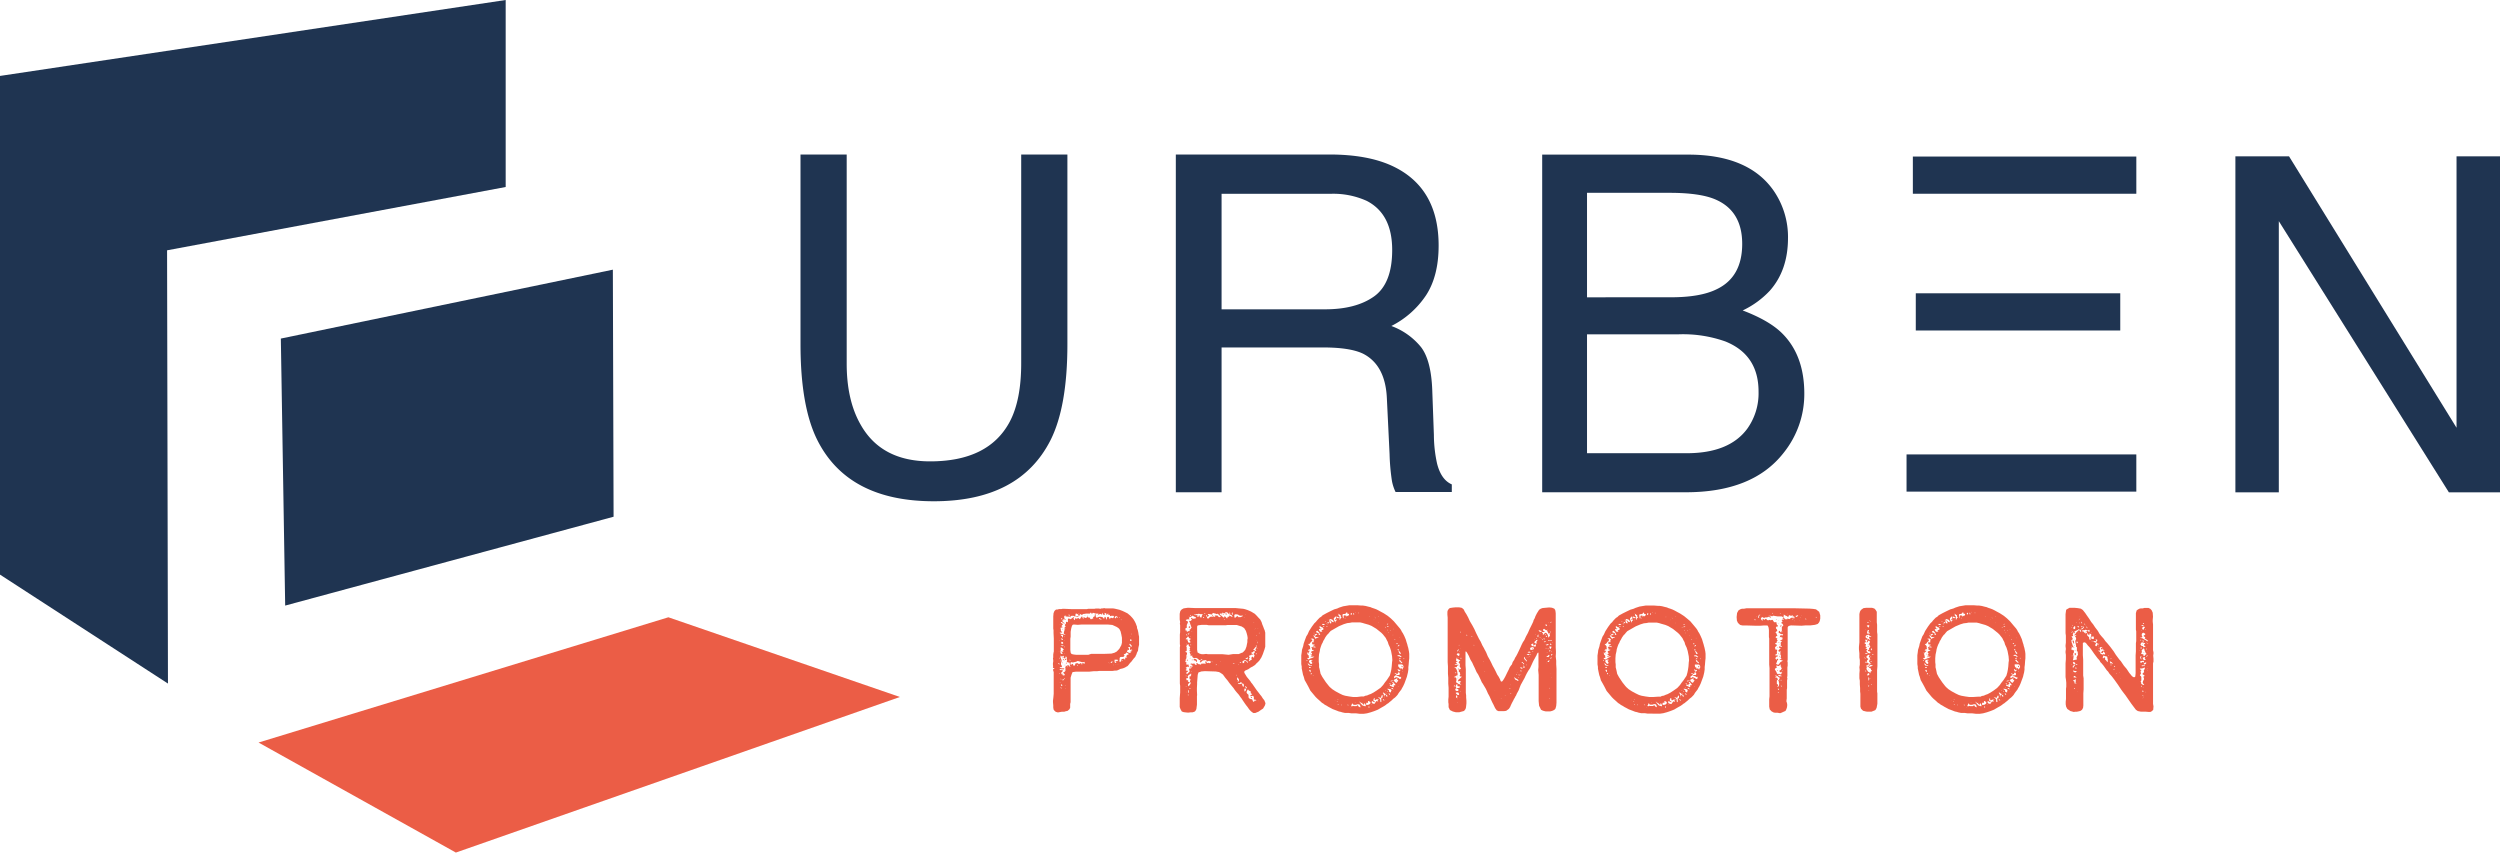
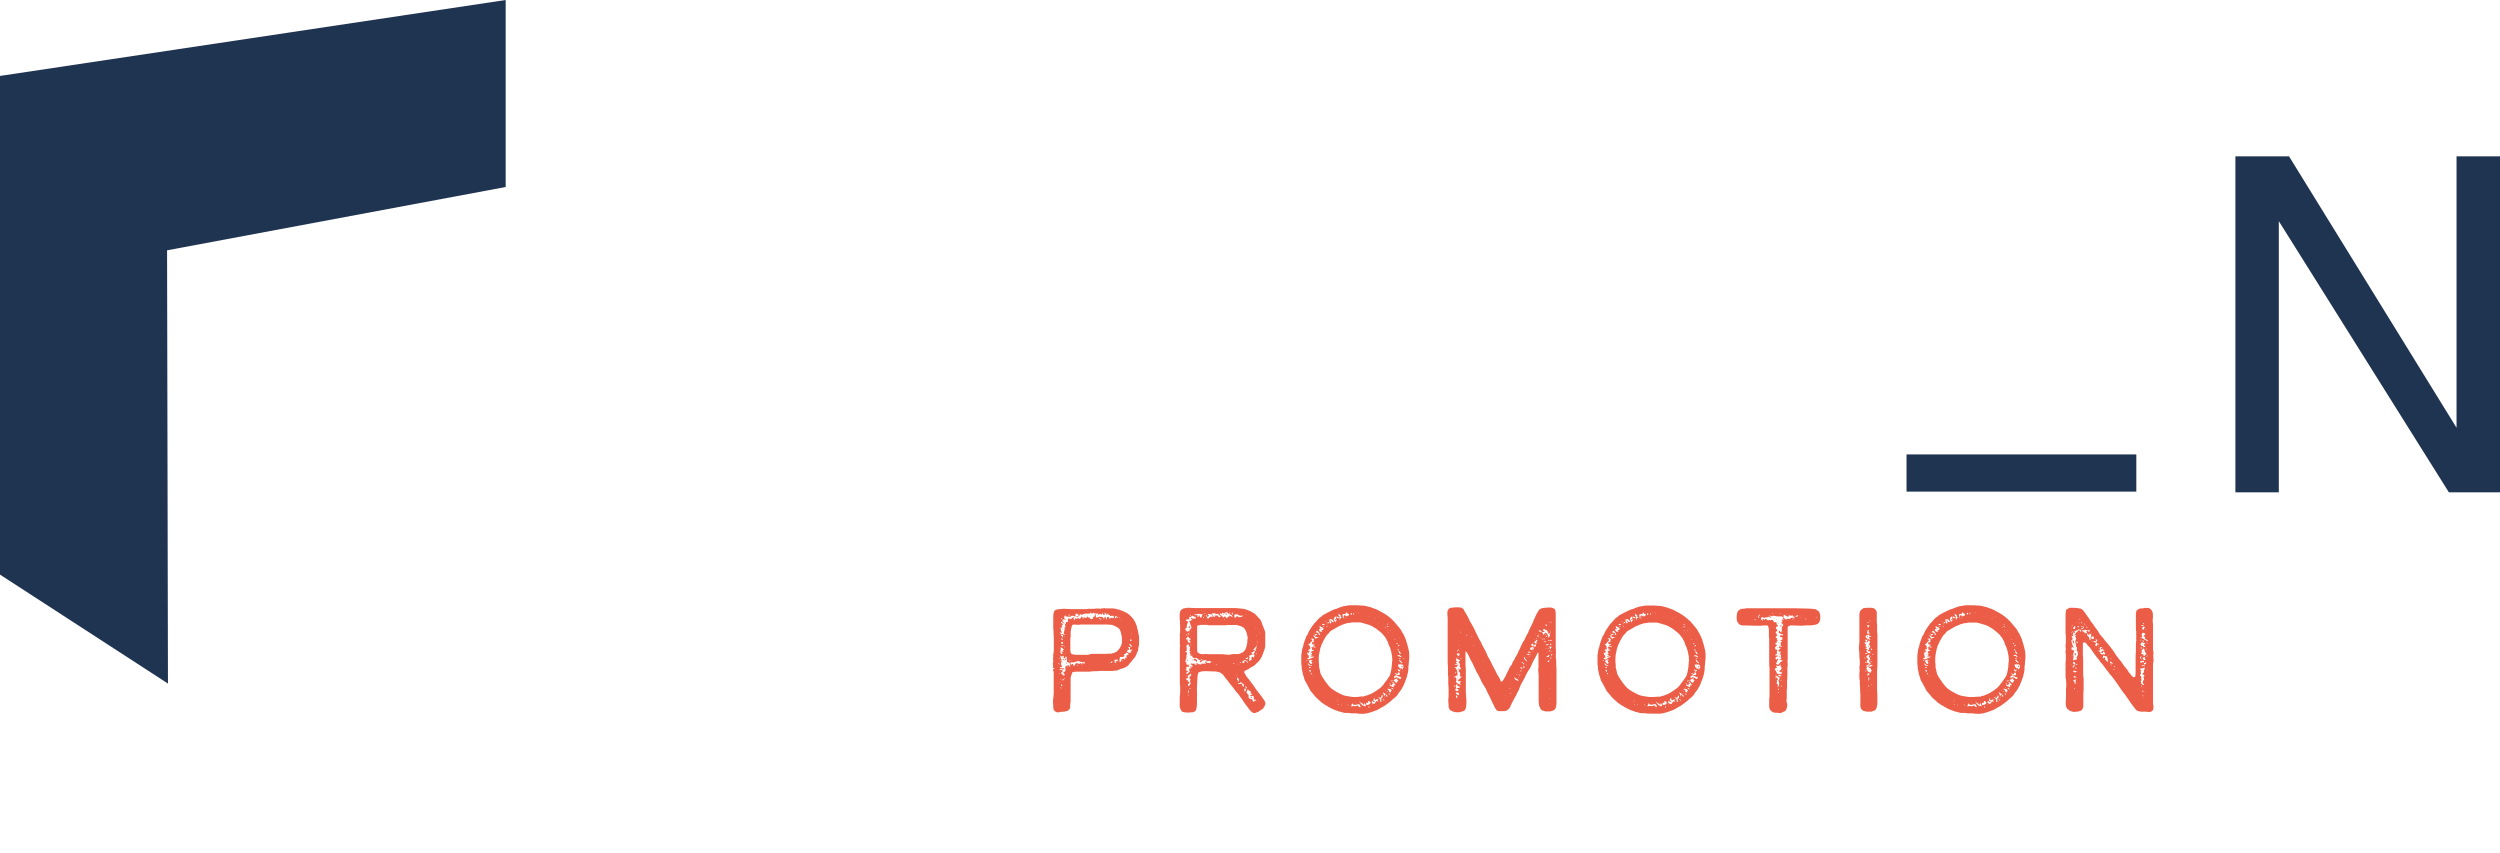
<svg xmlns="http://www.w3.org/2000/svg" viewBox="0 0 622.33 212.23">
  <defs>
    <style>.cls-1{fill:#1f3451;}.cls-2{fill:#eb5d46;}</style>
  </defs>
  <g id="Calque_2" data-name="Calque 2">
    <g id="Calque_1-2" data-name="Calque 1">
      <polygon class="cls-1" points="125.88 0 0 18.9 0 143.04 41.81 170.16 41.59 62.31 125.88 46.55 125.88 0" />
-       <polygon class="cls-1" points="152.74 128.63 152.56 67.13 69.91 84.28 70.99 150.75 152.74 128.63" />
-       <polygon class="cls-2" points="166.38 153.66 64.36 184.84 113.48 212.23 224.01 173.5 166.38 153.66" />
-       <rect class="cls-1" x="476.17" y="38.97" width="55.63" height="9.26" />
-       <rect class="cls-1" x="476.9" y="73.01" width="50.9" height="9.26" />
      <rect class="cls-1" x="474.6" y="113.12" width="57.2" height="9.26" />
      <polygon class="cls-1" points="611.51 38.91 611.51 106.48 569.81 38.91 556.46 38.91 556.46 122.55 567.27 122.55 567.27 55.05 609.6 122.55 622.33 122.55 622.33 38.91 611.51 38.91" />
-       <path class="cls-1" d="M383.9,122.54h35.76q16.71,0,24.36-9.84A23.34,23.34,0,0,0,449.15,98q0-9.67-5.67-15.17-3.19-3.09-9.67-5.55a22.26,22.26,0,0,0,6.76-4.92q4.51-5.1,4.52-13.06a20.31,20.31,0,0,0-3.69-12q-6.28-8.81-21.15-8.81H383.9Zm11.16-9.73V83.22h22.82A31.64,31.64,0,0,1,429.5,85q8.26,3.33,8.26,12.48a15.13,15.13,0,0,1-2.83,9.27q-4.51,6.08-15.08,6.07Zm0-38.8V48h20.53q7.53,0,11.34,1.61,6.76,2.85,6.76,11.1T427.34,72q-4.05,2-11.34,2ZM292.7,122.54h11.39V86.49h25.19c4.53,0,7.84.51,10,1.54q5.55,2.81,5.95,11l.68,14a52.76,52.76,0,0,0,.58,6.64,10.7,10.7,0,0,0,.91,2.8h14v-1.89q-2.64-1.14-3.66-5.15a33.65,33.65,0,0,1-.8-7.16l-.41-11.27q-.29-7.32-2.78-10.58a17.09,17.09,0,0,0-7.4-5.27A22.59,22.59,0,0,0,355,73.49q3.12-4.8,3.12-12.36,0-14.49-11.63-19.86-6.12-2.81-15.57-2.81H292.7ZM304.09,77V48.25h27.05A20.13,20.13,0,0,1,340.21,50q6.36,3.26,6.35,12.24,0,8.35-4.54,11.57T329.69,77ZM199.27,38.46V85.68q0,15.51,4.19,23.87,7.65,15.23,29,15.23t29.06-15.23q4.19-8.35,4.19-23.87V38.46h-11.5v52q0,9.1-2.83,14.48-5.25,9.91-19.85,9.91-12.16,0-17.3-9.16-3.47-6.06-3.46-15.23v-52Z" />
      <path class="cls-2" d="M533.92,154.39l0-.08v-.11l0,0,0,.07Zm-.33.92-.19-.08.08-.15.18,0,.08.11v0Zm0,.66-.1-.08-.26-.11-.19-.11,0-.07.08,0,.14,0,.26,0,.07.15Zm.59.8-.11,0-.07-.11,0,0,.08,0,.11.07Zm-.55,0-.18-.07-.19-.11,0-.11.07-.3.19-.14.14,0h.18l.12,0-.08.22-.11.11-.07.15Zm-.29-.25.11,0,0,0,0,0-.08,0-.07.11ZM533,157l-.07-.08.07,0,.11,0,0,.07Zm1.61,2.63-.14,0,0-.11-.15,0-.15-.12-.11-.14-.15,0-.59-.37-.51-.1,0,0,0-.08.26,0,.22-.11,0-.15-.07-.11-.07-.15V158l0-.15.14-.22.22-.15.22.11.19.11.1.08,0,.11L534,158l-.25.15-.15.11.11.18.22.11.11.07-.07.12-.08.18.08.11.14,0,.19.14.18.18.14.08.12,0Zm-2-1.76,0-.1,0,0,0,.07Zm2,2.46,0-.14,0-.08.11,0v.15Zm-.44-.22,0,0,.08-.11.11,0,0,.07Zm-.62-.4-.19-.08-.07-.14.18-.08.22.12v.14Zm-.63-.25-.14-.08v-.11l.14,0H533l0,.08,0,.07Zm.59.84.07-.07,0,0-.08,0Zm0,.84V161l0-.12-.15-.07-.15,0-.07,0-.18-.18-.15-.25.15-.22.1-.15.08-.11.14,0,.23.07.29.08.18.07,0,.11-.19.14-.1.12.07.18.18.18.15.12v.07h-.22Zm-.22-.66.11-.08,0-.1-.11,0,0,.07Zm1,1.14-.08,0,.11-.14.15,0-.08.18Zm.32.66v0l.08-.11,0,0,0,.07Zm-1.61-.73-.11-.08v-.25L533,161l.07.19,0,.29Zm.62.88.15,0v-.07h-.18l-.11,0Zm.15.88-.22-.11V163l0-.15-.11,0-.22,0-.22-.15v-.18l.22-.11,0-.15-.1-.18,0-.15.22-.29.26-.23.11,0,.07.18.08.22v.18l.1.15.08.15.07.22.11.15.12.07-.08.15-.15.07-.18.07-.07.3Zm.52.15-.11,0,.18-.22.15-.08.15,0-.08.15ZM532.67,162l-.07,0v-.08l0,0h.08l0,.11Zm1.25,2.34-.37-.14-.15-.33,0-.15.22-.08.3-.07h.1l-.07.15-.07.18.14.15.12,0v.07Zm-.95-.22-.08-.14-.11-.19,0-.29.22-.22h.1l-.07.11-.07.3.07.29.11.11,0,0Zm1.69,1.76,0-.07.08,0,0,0Zm-1-.51,0-.22.19-.14.18-.08.19,0,.07.08-.11.22-.26.18ZM533,165l-.22-.12-.07-.18.14-.07.22-.08.37-.07.14,0,.12.07,0,.18,0,.18-.08,0-.14-.14-.15,0-.18.15Zm1.4,1.64v-.07l.07-.14h.07v.07Zm-1.18-.69-.07-.18,0-.15h.22l.33,0,.22,0v.11l-.07.07-.22,0-.3,0Zm1.43,1-.11,0,0-.07.08,0,0,0Zm-1.8-1.58v-.08l.08,0,0,.07-.07,0Zm.73,5.14-.29-.11-.22-.15-.07-.14,0-.22-.07-.15-.07-.11,0-.15,0,0,0,.08,0,0h.08l.11-.18,0-.18,0-.22,0-.33-.07-.3-.22-.18-.07-.08.11-.18.18-.29-.11-.33v-.26l.22-.22-.11-.07h-.11l-.11-.12-.07-.14v-.07H533l.22,0,.4-.15.3-.11,0,0,0,.26-.12.26-.07.11-.07.07,0,.15.07.25-.11.19-.22.18-.08.19.52.36,0,.07,0,.08h-.08l-.18.07,0,.19.12.29,0,.26-.08.11-.14.29-.11.33.11.29.26.23.07,0Zm-.69-1.76,0,0,0-.07,0,0Zm-15.38-15.24-.08,0,.08,0h.07v.07Zm1.76,2.17-.11-.11,0-.07.11.1Zm-.44-.15-.07,0,.07-.22.11-.15,0,.22Zm.77.88-.14-.07-.08-.33,0-.26,0,0,0,.15.15.18.07.18Zm-2.13-2v-.07l.08-.08.1-.14.12-.11h.07l-.11.11-.15.18Zm3.27,3.19-.08-.07,0-.07.08,0,0,.08Zm-2.53-2.42-.12-.18,0-.22.07,0,.15.29v.11Zm15.85,16-.07,0,.07,0,0,0Zm-16.33-16-.11-.07V155h.11Zm15.82,16-.11-.07,0-.08.07,0,0,.07Zm-.44-.22-.11,0,0-.19.12-.07.07,0v.1Zm-14.9-14.83-.19-.07v-.11l.22,0,.18,0,0,.11Zm2.71,2.94-.33-.11,0-.3.11-.25.12,0,.1.08.15,0,.15-.07,0,0,0,.3,0,.33Zm-3-2.39.07-.11.33-.18.26-.19.11-.18,0-.15h.07l0,.08v.18l0,.19,0,.07,0,0,0-.07-.07,0-.11.07-.07.11-.15.11Zm1.21,1-.22-.15-.15-.22-.22-.15-.22,0-.07-.07.07-.11.19-.11h.4l.22-.11.3.07.18.11.18,0,.15-.11.11-.07.11.15V157l-.08.14.08.08.07,0v.07l-.11,0-.29-.11-.22-.15-.15,0-.08.07v.12l.12.18,0,.15-.15.07Zm3.19,3,0-.14.11-.29.11-.15v.07l-.07.25Zm11.82,11.64-.11-.07.15,0,.07.07Zm-9.29-9.18-.07,0,0-.08.11,0,.07,0,0,.08Zm-.58-.62,0-.07h.07l.08,0,0,0ZM517,155.08l-.11,0V155H517v.07Zm2.2,2.39h.08l0-.15,0-.1h-.08l0,.1Zm3.93,4.15.15,0,0-.22-.08-.18-.11,0-.11.22v.22Zm10.1,9.87-.08,0,0,0h.07l0,0Zm-11.45-10.61-.19-.14v-.29l.19-.3V160l-.34-.11-.29-.15-.07-.15.14,0,.37,0,.22,0,0-.12-.07-.14-.08-.07v-.08h.22l.22.11v.11l-.07.12-.15.25-.07.22.36.15v.25l-.11.22-.11.19Zm-1.44-1.54-.22-.18-.07-.3v-.22l-.48-.47,0-.26.07-.22.07-.07.08.18.14.29.19,0,0-.36h.15l.26.14.07.18-.07.22v.08l-.12.37,0,.36,0,.15Zm2,1.54-.07,0,.07-.08.08,0v.07Zm3,3.2V164l.18-.08.15,0-.15.11Zm-7.86-7.9-.26-.1-.07-.26.07,0,.19.07.14.15,0,.11Zm15.89,16-.18-.15.08-.08.21,0,.12.07,0,.12ZM520.67,159.6l-.11,0,.11-.07.18,0,.15.1-.11,0Zm2.79,3.34-.18,0-.15-.11-.22-.1-.11-.15,0-.22v-.11l-.11,0-.37-.22,0-.08.36,0,.15,0-.07-.25-.11-.33,0-.11.26-.18.3,0,.11.14,0,.22.08.23.26.07.18.11,0,.11-.11,0-.18,0-.22.07-.19.22-.22.22.15,0,.22.07.15,0,.07,0,0-.14v-.15l.1-.08.08,0v.08l0,0,.14.11.19.26,0,.22,0,.07-.12,0-.11,0,0-.11-.07,0-.12.07Zm-1.18-1.5,0-.08,0-.07.08,0,0,.08Zm11.05,11.23-.14,0,0,0,.15,0Zm-7.45-7.35-.18-.1,0-.15-.07,0-.11.07-.08.08-.11-.18-.11-.26,0-.15.07,0,.22.15.19.08.11.14.1.26Zm.51.67-.18-.07.07-.15.15,0,.11.11Zm7.05,7.19-.11-.08V173h.11l.08,0v.11ZM515.9,155.71l-.11,0,.07-.11H516l0,.07Zm11.7,11.75v-.08l.08,0v.08Zm-.25-.26,0,0,0-.07,0,0v.07Zm-11.2-10.61,0,0v-.18l0-.22,0-.11h.11l.14-.19.12-.07.07.22,0,.15,0,.07v.15l-.11.18-.11,0-.07,0h-.07Zm8.37,8.37,0-.08,0,0,0-.11-.11-.22-.18-.22-.19-.07,0-.08v-.26l-.07-.21-.12-.08-.11.08-.1.14-.19,0,0-.22.07-.25.15-.22.1.07.19.11.26,0,.25.11.11.07,0,0,0,.15v.21l.11.15,0,.22,0,.33-.07.22-.15,0,0,0,0,.08Zm9.07,8.66,0-.15.07-.07v.15Zm-8.19-8,0-.11,0-.07.15,0,.11.08-.11.11Zm-8-8.15v0l.08-.08,0,.08ZM532,172.19l-.07,0v0l.07,0,.07,0Zm-7.12-7,0,0,0,0H525v0Zm8.55,8.62-.07,0,.07-.07.08,0Zm-7.19-7.05-.08-.07,0-.15.15-.07,0,.11,0,.15Zm-10.54-10.42-.11-.07,0-.08.11,0,0,.07Zm1.33,1.5v-.07l0-.07h0Zm9.91,9.84-.12,0,0-.08.07,0,.08,0,0,.08Zm-10.51-10,.12-.15,0-.18,0-.08h-.15l-.07.26Zm11.39,11.34-.08-.07.08,0,0,.07Zm-12.08-12-.11-.11.07,0Zm-.15.48.07-.15.19-.14H516l0,.07-.19.14Zm.52,1.1,0-.07-.07,0v.07Zm.36.59.08,0v-.07l0,0-.08,0Zm.66.91-.14,0-.08-.22.08-.23.14.08.08.15V160Zm-1.76-1.61,0,0,.1,0v0Zm.7,5.87-.07,0,.11-.36.07-.59-.11-.48v-.26l.11-.14.08-.11v-.33l0-.22h-.22l-.15-.11-.22-.08-.11-.07.11-.18.15-.22L516,161l.15-.07-.11-.15-.15-.22,0-.14,0-.12-.11-.14-.08-.22v-.19l-.07-.15v-.22l.22-.18.15-.11-.11-.26-.15-.32-.11-.15h.19l.18,0,.07-.14v-.12l-.11-.1.08-.26.14-.19.07-.25.34-.22.55-.22.29-.22.11,0v.11h.15l.15,0,.14.15.08.26-.08.18-.18-.23-.18-.25-.15,0-.15.15-.47.44-.12.18-.07.15-.15.11-.11.15,0,.15.07,0,.22-.15.15,0,0,.15-.19.07-.11.11.11.18.15.26,0,.29-.08.22-.11.15v.33l.11.51.08.44,0,.23.07.1.07,0H517l0,.07,0,.22,0,.29,0,.26,0,.18.15.08h.07l0,.15,0,.29.07.29-.18.37-.18.33v.15l0,.11.07.07,0,.15-.15.15-.15,0-.11,0-.21.07Zm.14-4.14.12-.08,0-.07-.07-.15,0-.22v-.15l-.15-.1-.19,0,0,.14.07.23.11.25Zm.19.54h.11l0-.11-.08,0-.07.07Zm-.19.48h.12l0-.15-.1-.1-.08.1Zm.34.77.07-.07-.07-.15-.08.11Zm-1-.8,0,0,0-.18.14-.12,0,.19Zm.33.77v0l.07,0,0,.08Zm.62,1.17h.07l.15-.18.11-.22-.15-.12-.14-.07h-.08l0,.15,0,.26Zm-.73.18-.08,0,.08-.11h.14v.11Zm1.13,1.4.12-.11,0-.08h0v0l0,.08-.11.07Zm-.14,0-.11,0v0h.11Zm-1.11-.84,0,0,.11,0v0Zm1.25,1.65-.07,0,0-.15.11-.1.18,0-.07.19Zm-.84.73-.07-.07,0-.11,0-.19v-.14l.11-.07.25-.11.19-.15,0-.08h-.11l-.22,0L516,165l.08-.22.1,0,0,.07.17,0,.19.11.07.22v.19l-.07.25-.29.33Zm.66.19-.11-.15,0-.15.15,0,.14.08,0,.15-.11.11Zm-1-1-.07-.08,0-.07h.08v.07Zm.88,1.94-.22-.07-.29-.19,0-.18.11-.07.12.07.14.07.22,0,.37.11v0l-.15.07Zm.26.4-.07,0v-.07l.07,0Zm-1-.25-.11,0,.15-.07Zm1.14,1.14-.81-.08v-.11l.08-.22.21,0,.15.07,0,.07.18.15.15.11Zm-.33,1.43-.19,0-.07,0,0-.22v-.22l-.18-.11-.15-.14v-.11h.15l.15,0,.14-.18.08-.07.11.07,0,.1,0,.15,0,.22,0,.19-.08.18.23.15v.11Zm.44,2.06v0l0,0h.08l0,.08Zm-.74-.67-.1-.15.07-.1h.07l.07.1,0,.12,0,0Zm-.1,5.73.25-.07H517l.59-.12.32-.1.37-.26.26-.48.07-.58v-.67l0-.47,0-.59,0-.78v-.54l.07-1V170l0-1.14-.11-.7,0-.91,0-1.51v-1.5l-.08-1.14,0-.77v-.74l0-.84,0-.7.33-.18.37.14.21.23.3.4.48.51.44.59.69,1,.85,1.13.44.48.26.48.33.33.48.59.77,1.1.33.33.36.55.56.62.65.85.89,1.25.8,1.21.37.51.7.91,1.46,2.1.63.84.51.67.48.32.77.15,1.18,0,.8.07.37,0,.29-.15.41-.36.07-.88-.11-.63V171l0-.54,0-1V165.1l.11-.4,0-.33,0-.4-.07-.77.07-.48v-.33l-.11-.55v-1.91l0-1.07v-1.43l0-.36,0-.55,0-.52,0-.55-.08-.69,0-.41.07-.84-.07-1-.26-.59-.33-.36-.44-.22h-1.07l-.4.11-.47,0-.34.07-.4.22-.29.22-.19.66,0,.69v1l0,.56v.58l0,.74,0,.58.08.37v2.46l-.08.52v.65l0,.7v.66l-.07,1v3.67l0,.77-.08.81-.1.18h-.41l-.36-.29-.26-.33-.37-.44-.66-1-.66-.77-.48-.7-.29-.44-.37-.4-.88-1.18-.55-.88-.88-1.17-.73-.88-.41-.44-.47-.66-.63-.7-.41-.52-.36-.65-.22-.3-.51-.66-.48-.73-.48-.59-.51-.81-.62-.88-.37-.55-.59-.74-.48-.33-.77-.14-.81-.08-.69,0-.56,0-.65.36-.19.15-.07.48-.08.59v.36l0,.44,0,.7v1l0,.66,0,.74,0,.47,0,.37.08.62,0,.81,0,.92-.08.66v.26l.08.66-.08.59v.32l.08.56v1.1l-.08,1v.41l0,.66,0,.62,0,.63v1.1l.11.7.07.7,0,1-.07.51v.7l0,.66v.48l0,.7-.07.69,0,.66.11.59.29.55.77.52Zm-16-20.59,0,0,.07-.07.08,0,0,.07Zm-1.5-1.1,0-.12.15-.14H499l0,0v.07l-.11.11Zm-2.06-2-.07-.07,0-.08.07,0v.08Zm5.22,5.29-.08,0,0-.07.07,0Zm-5.59-5.51-.07,0,0,0h.07Zm2.43,2.76,0-.11.11-.08H499l.15,0,0,.07-.19.08Zm.95,1-.1-.07,0-.07h.11v.11Zm-1.39-.88,0-.11.08,0h.07l0,.07,0,.07Zm1.91,1.95,0-.08h.07l0,.08Zm-4.33-4.23,0-.14h.07l0,.14Zm1.9,1.88-.11,0,.08,0,.11,0Zm1.07,1.21,0-.11,0-.18h0l.08.11,0,.15Zm-3.19-3.34-.12-.07h.12Zm.95,1.47,0-.11.11-.07-.08.1Zm2.53,2.49,0-.07v-.11h.07v.11Zm1.54,1.62-.07-.07,0-.08.11,0,.07.07,0,0Zm-5.24-4.92,0-.07.11,0,0,0Zm5.72,6-.15-.07v-.08l.15-.07h.19l-.05.18Zm.22.58,0-.18.22-.22h.14l0,.15-.22.18Zm-7.16-7.34v-.07h.11l0,.07Zm7,7.64,0,0,0-.11,0,0Zm.33.69-.07,0-.14-.15,0-.14.15,0,.15,0h.22v0h-.12l-.07,0-.07.18Zm-.62-.58v-.07H501l0,0Zm1.14,1.43-.18,0-.15-.23-.15-.37,0-.18.11,0,.11.18.18.26.15.11v.11Zm-10.39-10.13-.15,0v-.11h.15ZM491,152l0-.11h0l0,.07Zm11.83,12,0-.19,0-.11.1.11V164Zm-.63-.52-.22,0-.29-.22h-.33l-.15-.08v-.07l.26-.11.33,0,.14.11.08.11.14.08.12.11Zm-11.37-11-.05-.07v-.08l.08,0v.07Zm10.93,11.52-.14,0,0-.07.18-.15.22-.08,0,.08L502,164Zm-11.38-11-.11-.26,0-.22h.12l.07.18,0,.22Zm11.93,12-.22-.18-.29-.25-.15-.22.15-.12H502l.08.26.25.19.15.18-.07.14Zm-12.52-12-.18-.12,0-.25.22-.11.11.07-.07.22ZM502,165.22l-.07,0,0-.08.07,0Zm.37.84.18,0,.08-.15-.15-.14-.14-.07,0,.18Zm.18.63-.07-.08-.07-.14-.11-.15-.11,0-.07.08H502l-.19-.15-.07-.15-.15-.14-.07-.26v-.33l.26,0,.4,0h.3l.14.07.18.26.08.33-.11.18-.07.11-.08.19Zm-14.12-14.32-.08,0v0l.08,0,.07,0Zm13.43,13.76.14-.07-.07-.07h0l-.12.07Zm.62,1.07v-.08l.11,0,0,0,0,.08Zm-14.75-13.4,0-.15-.08-.44.08-.36.18,0,.11,0H488l.29-.07.18-.18.07-.15.15,0,.08.12v.14l.11.08.11,0h.11l.07.07,0,.18-.15.19-.11.15h-.07l-.11-.12-.11,0-.07.11-.08.14-.07,0,0-.19-.11-.14h-.26l-.18.07,0,.22,0,.3-.07.18Zm14,13.36-.19-.07-.14-.26-.07-.26h.14l.15.12,0,.14.07,0,.07-.08.22-.07,0,.26Zm-13.51-13.22-.07-.07.07-.07h.11v.11Zm-1.69-1.17-.07,0v-.08h.07l0,0Zm.41,1.51-.12-.08.08-.11,0-.1v-.12l-.08,0-.22,0-.33,0-.18-.22v-.18l.11,0,.26.11.29.18h.15v-.25l-.19-.19-.11-.15v-.36h0l.55.36,0,.15,0,.15.11.15.11.07v.07l-.07,0-.15.11-.07.18-.08.15Zm15,14.75-.18-.07-.15-.15-.4-.18-.3-.08-.14.12-.11.14-.12,0-.1-.18v-.19l.07-.07.18-.11L501,168l0-.11-.18-.08h-.22v-.1l.14-.08.19.08.18.1.19,0,.07,0v-.29l.11-.07.22,0,.15.22,0,.25-.15.18-.41,0-.32.11v.11h.15l.14,0,.29.08.3.18.11.08.11-.12.11,0v.11l0,.18,0,.12Zm-15.56-14.61v-.18h.07v.15Zm-.59.52-.15-.22-.18-.37-.08-.36.12-.23.14-.07.08-.15.07-.07.11,0,.08.22V154l-.08.07h-.18l0,.14.11.11.15-.11H486l.07.19-.14.11-.19.11.07.29ZM501,169.58h.08v-.07l0-.07H501l0,.07Zm0,.41-.26-.12-.29-.29-.11-.25.11-.18.15-.05.18-.07.22-.15h.15l.07.08V169l-.07.12v.1l.1.08.15,0v.15l-.22.29Zm.44,1,0-.07.08,0,0,0V171Zm-1.9-1.35-.05-.08.05-.07.17-.07.26,0,.22,0,.07.11-.21,0-.34.08ZM484.7,155.23l-.19-.11-.15-.11-.07-.25,0-.37.08-.26.25,0,.37.11.25.22.12.26v.1l-.08.08-.26-.08-.25-.18-.08-.18-.07-.08-.08,0v.18l.12.22.11.15,0,.18Zm15.71,15.82-.22,0-.26-.14-.26-.11-.29-.15,0-.22.29,0,.18.18.11,0,0-.08v-.14l0-.11.29,0,0-.07-.12-.11-.1-.18v-.15h.07l.18.08.19.22.14.21.15.15,0,.07,0,.08h-.11l-.15,0-.15,0,0,.18ZM484,154.39l0-.11.07,0,0,.08Zm15.42,15.85-.19-.1.11-.08h.08l.11.08.08.1Zm-15.31-15.05-.22-.21-.07-.15h.11l.18.07.11.11,0,.11Zm-.77-.4v-.11l.11-.07.08,0,0,0-.08.15Zm16.78,16.77-.3-.14-.11-.15.15,0,.18,0,.19.19.07.17Zm-16.19-16.11-.18-.11-.15-.22.15.07.18.22Zm16.4,16.71,0,0,0,0h.08l0,.08Zm-1.17-.89v-.11l.07-.11.08,0,0,0-.07,0,0,.07v.11ZM483.74,156l-.22-.08.15-.11.22.07Zm14.91,14.94,0-.08v-.07l0,0,0,.08ZM482.82,155.6l-.33-.11.08-.18.33,0,.29.15v.07Zm16.56,16.73-.26-.22,0-.21,0-.11-.18-.08-.19-.15,0-.14.54.11.26.07.15.15,0,.15,0,.07-.08.11.05.15,0,.1Zm-16.63-16.25,0-.08,0-.07.11-.08.15,0,0,.11-.14.08Zm16,16.08-.07,0V172l.11,0,.07.07Zm-7.63,1.35-.89,0-1-.14-1-.18-.63-.19-.77-.37-.65-.36-.15-.07-.26-.15-.73-.48-.59-.52-.26-.29-.69-.88-.89-1.32-.43-.81-.12-.55-.14-.66-.11-.41,0-.17v-.56l-.07-.58,0-.52,0-.44.08-.92.18-.81.08-.51.17-.58.23-.6.25-.47.15-.4.19-.26.32-.63.45-.62.22-.18.29-.37.36-.4,2.06-1.18,1.21-.51.85-.26.66-.07.55-.11h2l.62.14.48.15.29.08.78.22.69.29,1.17.7,1.25,1,.41.4.26.33.44.55.29.59.22.4.18.62.37.78.26.84.25,1.32.08,1-.08.51-.07,1-.11.81-.14.7-.23.8-.73,1.11-.56.7-.29.43-.18.22-.55.59-.95.7-.74.47-.69.37-.45.15-.47.22-.48.08-.15.07-.18.11-.22,0-.48,0Zm7.08-1.65,0-.07.12,0,.1,0-.07.07Zm1.18,1.14-.19-.11-.14-.19,0-.07h.18l.15.15,0,.15Zm-17.15-16.48.15,0,0-.08-.14,0Zm16.08,16.07-.07-.11.07,0,.11.07v.07Zm-16.18-15.3-.3-.15-.15-.29-.07-.22.07-.08.19.08.21,0,.05-.11-.08-.07-.11-.08-.11-.22,0-.25.08,0,.11,0,.18.15.18.1.15,0,.19.22.14.22-.14.15-.26.11-.15,0,0,.07.19.19,0,.07Zm16.4,16.15-.11-.11-.07-.18-.11-.19-.11-.07-.07.18-.12.11-.14,0,0-.08V173l0-.15-.11-.15-.11-.18v-.14l.08,0,.29.19.29.26.15.11.26.18.07.22Zm-.55.11-.11,0,0-.11H498l.07,0Zm.33.62-.07-.07-.08-.11h0l.08.07.07.11Zm-16.48-16.08-.26-.1,0-.19v-.18l-.32-.11-.33-.15v-.11l.14-.15.22-.1.19.22.22.25.11.18v.15l.07.11.11.11Zm16,16.34-.18-.18-.15-.26.18.07.22.19v.14Zm-.66.33-.19,0-.07-.25,0-.22,0-.15-.18-.26-.3-.26-.1-.11,0,0,.07,0,.15.07.33.11h.19l.1-.29.15-.26.11,0,.08.18v.26l-.08.26-.11,0h-.15v.3l.05.37v.18Zm-16.48-16.55-.15-.19.26-.18.33-.07.11.1-.11.12-.18.07-.08.15Zm-.22-.56-.11,0,0-.11.08,0,.07,0,0,.07Zm.4,1.44-.07-.11-.3-.37-.25-.37.15-.11.18.15.22.26.37.07h.22l.1-.11,0,.07v.15l-.51.14L481,159Zm14.5,16.15-.11-.08h-.15l-.22-.11-.1-.18v-.08l-.05,0v-.14l.12-.12.18.07.26.19.29,0,0-.15-.15,0-.14-.11-.15-.22,0-.15.08-.07,0-.11,0-.15h.11l.08.11,0,.18v.15l.14.08.19-.08.15-.11.11,0,.25,0,.22,0v.07l-.07,0-.18.07-.08.15.11.11.07.11v0l-.22,0-.21-.08-.08.08-.18.26-.22.33Zm-.55.25-.08,0v-.07h.12l0,.07Zm-1.28,0-.15-.07v-.26l.07-.25h.15l.18.07.08-.07,0-.19,0-.22H494l.44.26v.33l-.33.3-.33.07Zm-14.43-11.3-.3-.22-.07-.08,0-.11.26,0,.18-.07v-.12l-.07-.1,0-.15v-.19l-.14-.07L479,163l0-.26-.15-.22v-.07l.15,0,.07,0,.11-.07.15-.11.19-.18v-.12l-.23,0h-.14l0-.11.11-.15.22-.1h.22l0-.08-.08-.15v-.22l0-.18,0-.07-.07-.08-.07-.14-.3-.3,0-.1h.11l.19,0,.14-.22.18-.26.19-.15.18-.22v-.18l-.22-.14-.22-.08v0l.26-.08.29,0,.07,0,.19.19.15.18-.08,0-.11.07,0,.18,0,.33-.14.08-.11-.15,0-.07h-.15L480,160l0,.26.11.17.25,0,.22,0,0,.08,0,.11-.36.15-.08.11,0,.07,0,0,.11,0,.15,0,.29,0,.18.14-.07.08h-.26l-.36-.08H480l-.11.11.11.11.07.15,0,.14,0,.12.07.07h.19l.18,0v.11l-.18.11-.41.15-.07.26.22.21v.19l-.11.07-.11.11v.15l.15.07.14,0,.08.11-.15.08-.25,0-.08.11,0,.08.29-.05.37-.1.18,0,.07,0-.22.18-.4.18-.37.12-.25.14Zm14.91,12-.05-.11,0-.19.08-.14.1.18,0,.22Zm-1.44-1.36-.07-.08,0,0h.07l0,.11Zm.59,1-.33-.11-.37-.11-.18-.18-.15-.22-.18-.15-.11-.18-.15-.15.11-.07,0,.07.07.11.19.07.29.15.22.25.18.12.08,0,0-.11,0-.15.08-.07.1,0,.08.07.11.26.07.29Zm-13.54-12.92.07-.08-.07-.07h-.15v.07Zm-.45-.22v-.18l-.18-.15H479l0,.07.11.18Zm12.93,13.54-.08,0,0,0h.07l0,0Zm-1.4-1.32-.11,0v-.08l.07,0Zm-10.35-10.09-.08,0,0-.07h.08l0,0ZM492,176.08l-.33-.18-.18-.19v-.15l-.07,0-.15.08-.15.14-.15,0h-.58l-.19-.08-.15.08-.1.07-.22-.07,0-.15.14-.11,0-.14,0-.08.08-.11.11-.07.07,0,0,.11.11.15.22.07.18,0,.11,0,.07,0h.12l.18-.08.33-.07.37.07.14.25.08.26,0,.22Zm-12.15-10.79-.22-.07-.26-.26-.14-.26v-.25l.33-.22H480l.11.1-.11.08-.19,0,0,.18.11.22.11.11v.18Zm-1.06-.77-.11-.11,0-.11.15,0,.08.08-.05.07Zm10.13,10.39v-.08l0,0,0,.08,0,0Zm-9.11-9.18-.36,0-.11,0-.22-.26-.18-.3.14,0,.29.18.15.22.15,0h.26l.07.07,0,.11Zm9.29,9.83-.15,0-.14-.07.11-.07.22.07v.07Zm.48.67-.08,0,0-.07.08,0Zm-10.21-9.95-.14,0v-.15l.18-.1.26.07,0,.15Zm8.59,8.77-.07,0v0H488l0,0Zm-9.43-9,0,0v-.19h0l0,.19Zm1.06,1.33-.18-.22-.15-.29.08-.12.11,0,.11,0,.07.15,0,.33Zm6.83,6.83-.07-.08.07-.07h.08l0,.07,0,0Zm-6.16-6-.12,0v0l.12-.08h.07v.08Zm-.59-.33,0,0v-.22l.15-.15.11.15-.08.18Zm7.6,7.68-.08-.08.08-.07.07,0,0,.07,0,.12Zm-1.1-.82,0-.07.07,0h.15l.07,0-.11.07Zm-.48-.4,0-.07h0l.07,0v0Zm.73,1.1-.07,0,.07-.12.15-.07,0,.15Zm5.4,2.24h1.06l.77-.11.92-.25.77-.26.4-.15.63-.25.81-.48.73-.41.44-.29.26-.22.36-.22.3-.26.33-.26.26-.22.33-.33.47-.36.41-.41.21-.25.15-.26.23-.33.25-.33.29-.37.19-.37.26-.43.32-.7.3-.81.33-.88.14-.62.12-.44.11-.74,0-.59.08-.58.07-1,.07-.62,0-.59v-.52l-.07-.58-.19-.92-.15-.48-.07-.33-.19-.58-.21-.74-.37-.84-.33-.66-.26-.37-.22-.44-.25-.37-.6-.7-.91-1.09-.77-.74-.77-.63-1-.65-.77-.41-.59-.33-.51-.25-.51-.19-.55-.18-.34-.15-.48-.11-.73-.19-.66-.1h-.4l-.88-.07-1.29,0-.88,0-.58.1-.92.15-1,.33-.48.22-.77.22-1,.48-.88.44-1,.55-.4.4-.3.15-.37.37-.37.4-.25.33-.37.33-.62.85-.7,1.09-.37.82-.33.51-.37,1-.29.84-.11.58-.29.92-.08.66-.1.7v1.07l0,.62,0,.51.1.63,0,.44.15.73.18.88.18.48.22.81.48.84.44.81.52,1,1.32,1.58.4.4.63.55.51.48.37.22.33.26.47.25.41.26.36.19.74.4.88.33.66.26.48.1.37.12.66.14h.91l.74.11.55,0H491Zm-26.14-23-.14,0-.07-.1-.05,0-.07,0v-.07l.07,0,.05,0,.1.08.15.1Zm-.84.4,0-.1.11-.12.19,0,0,0,0,.12-.11.07Zm.29,1.18-.07-.08-.19-.21-.14-.15,0-.07.25-.12.33,0,0,.26-.15.25Zm-.11,1.47-.18,0-.07-.22.07-.25,0-.19.12-.18.18-.08.11.11V157l-.11.14,0,.23.07.14.15,0,.12.07-.05.15Zm-.73-1v-.08l.07,0v.07Zm1.32,2.53-.19,0-.29-.18-.33-.11-.25-.18-.19-.22.11-.23.15-.22.15,0L465,158l.21,0,.19.26.22.14.18,0,0,0,0,.11-.15.08-.14-.08-.11,0-.15.12v.14l.26.33Zm-.77-.63.11-.14,0-.11,0-.08-.11,0-.11.22Zm.15,1.88.25-.12-.11,0-.18,0v.08Zm.8,1.35-.11-.07.08-.11.07-.14v-.15l.11,0,.07.19-.07.25ZM465,161h.15l0-.15-.15-.11-.07.11Zm.25,1.61-.29-.1-.22-.3-.18-.18.11-.15.15-.11v-.15l-.15-.1-.22-.08-.07-.11,0,0,.22,0,.11-.11-.11-.15-.15-.11-.1-.11,0-.07.15-.19v-.22l-.33-.18V160l.11-.07.11,0,.07-.18,0-.15-.14-.19,0-.18.14,0,.15.07.29-.14.08,0-.15.26-.15.33,0,.18.11,0,.07-.07.11-.19.18-.18h.15l.15.18V160l-.08.11-.1.11,0,.14.11.19.11.29.11.15-.14.19-.23.22.08.18,0,.11-.18.11-.15.07V162l.08.1h.18l.22.08.14.22,0,.15-.11.07Zm1.07.45-.18-.08-.11-.18h.18l.15.18Zm-.55.54-.15,0,0-.14.11-.08.07.15Zm-1-.8-.22,0-.22-.07,0-.08v-.07l.15,0,.33.07.15.15Zm.92,1.43-.11-.11h.14l.08.11Zm.11.48-.22,0,.07-.11.22,0H466l0,.08Zm-.08.55-.4,0-.29-.18-.22-.15-.18,0-.22,0-.19-.11.07-.07h.37l.11,0,0-.07v-.15l0-.15.3-.29V164l-.15-.08-.22-.18-.11-.22.11-.22.29-.22.26-.11.11.07v.15l-.11.15-.07.07.07.08.22.29,0,.11.05.15-.15.29-.08.18,0,.22.14.11.08.15.14.18.19.08.07,0Zm-1.39-1.21-.07-.15-.18-.18-.05-.15.12.11.18.22.11.11,0,0Zm.55,2,.4-.14.27-.26v-.11l-.3.11-.37.26Zm.84,1.69-.07-.22-.18-.1-.44-.22-.11-.15-.11-.22-.18-.26,0-.22.07-.18V166l-.11-.25,0,0,0-.07,0-.08h.08l0,.08.1,0,.3-.29.25,0,.22.11.05,0,.43.11.22.08v0l-.14.07-.44.15-.41.22-.11.08v0l.55.19.07.22v.18l.08.07h.07l.11,0H466v.14l-.37.19,0,.18.07.19v.1Zm-.62-1.06h.08l0-.08H465Zm-.69.48-.12-.15.08-.07.11,0,.07.11v.08Zm.54,1-.14-.07.07-.33.19-.19.21.08.08.22-.15.18Zm.67.85v-.07l0-.05h.07l0,.08Zm-.52.44-.07,0v-.11l.07-.07v-.52l.08-.22.14.3,0,.32-.15.12-.07.11Zm.74.88h.15v.15h-.15Zm-.56-.37-.1,0,0-.08.07,0,0,.07Zm-.4.4,0,0,.07-.08h0v.08Zm.19.7,0-.07,0-.11v-.15l.11-.15.11.08v.14L465,171Zm.11.81-.08-.07h.18l0,.07Zm-.3.81-.07,0,0,0h.07Zm-.07,4.48.29,0h.77l.66-.26.26-.11.18-.22.19-.4.18-1,0-.84v-1.73l-.07-.41v-1.9l0-.59v-2.06l0-.32v-.48l.08-1,0-1.72,0-1,0-.8v-.92l0-.52V160l0-1.14,0-.91-.08-.63v-.88l0-.92-.08-.62,0-.4v-.63l0-.92,0-.66-.29-.48-.3-.32-.59-.19-.77,0h-.66l-.69.08-.48.33-.22.22-.19.33-.14.59,0,.73v3.52l0,.74,0,1v1.06l-.11,1.11,0,.62.11,1v.59l0,.45.11.65V165l0,.44-.11.65.07.74-.07.88v1.14l.11.62,0,.4,0,.48.07.92,0,.84.07.59,0,.88v1.47l0,.85.15.51.51.52.7.18ZM452,153.69v-.11l.18,0,.08.08,0,.07Zm-2.46.55-.08-.11,0-.19,0,0h.08l.07.15v.18Zm-1.1-1,0,0v-.07l.07,0v.07Zm-1.54-.81-.08,0,0,0,.07,0Zm1.28,1.43-.07-.07,0-.07.08,0,0,.08Zm-.91-.25-.19-.11-.11-.12,0-.07h0l.1,0,.19-.07.22-.08.14,0,0,.07-.11.15-.22.15Zm.65.8,0,0v0l.07,0,0,.08Zm-1.69-.18-.07-.07.07-.11.22-.07.12,0-.15.11Zm.41.37,0-.07h.11l0,.07Zm-1.76-1.69-.07,0,.07-.11.07,0Zm-1.73-.11-.07-.11v-.08h.07l.07.08v.11Zm-.62-.11,0-.08,0,0,0,.07Zm1.51,2.68-.12-.11,0,0,.11.11Zm-2.8-2.64-.07-.08,0-.07.11,0,.07.07,0,.12Zm1.47,1.8.08-.08-.08,0-.07.08Zm-.55-.23.11,0,0-.11h-.11l-.07.11Zm-1-.69h0v-.08l0,0,0,.07Zm2.17,2.35.18-.15-.08-.15-.1,0-.15.12-.11.14,0,0Zm-.67-.59,0-.15v-.07l-.07,0,0,.15Zm-1.13-1.1h0l0-.11h0Zm.84,1.83h.07l.12,0V156l-.12,0-.07.07Zm1.32,1.29-.07-.08,0-.07h.11l0,.07Zm-1.17-.15.11,0,0-.05Zm.95,1.1v-.07l.11,0,0,0,0,.07Zm-.58-.51,0,0v0l0,0,0,0Zm-5.15-4-.07-.11,0-.18.11-.22,0-.15.18-.14.22,0v.07l0,0-.18.08-.11.14,0,.22,0,.22Zm5.29,4.89h.08v-.11h-.08Zm-5.76-5.25v-.08l.07-.07,0,0,0,.12Zm4.85,5.32-.12,0v-.07l.08-.08.07.08Zm.66,6.64-.41,0-.25-.26.07-.18.15-.19,0-.18.07-.18.26-.26-.07-.15-.19-.07-.1.11,0,.15-.08,0-.14-.11-.15-.22.07-.18.12-.15.18-.14h.14l.12-.08,0-.11-.07-.07-.08,0-.18,0h-.22l-.11-.07v-.11l.22-.11.19-.11,0-.08v-.1l0-.19,0-.26.07-.22,0-.14-.18-.08-.26,0,0-.15-.07-.22,0-.25.25-.19.15-.18.07-.18-.44-.22,0-.15.3-.19.18-.07,0-.07-.07-.08-.07,0,0-.07.14-.07.12-.15-.12-.18-.1-.15.07-.15.18-.1.07,0-.1,0-.26,0-.11-.1-.07-.19,0-.14.18-.12.18,0,0-.11-.07-.11-.07-.19-.08-.22-.07-.14-.11-.07-.08-.05.22-.21.22-.19v-.22l-.1-.18-.15-.15-.07-.22.07-.15.11-.14.22-.08.11-.1,0-.08-.15-.11-.18-.26,0-.25v-.15l-.18-.07-.25,0-.19,0-.07-.12,0-.07-.07,0-.07-.11-.08-.18-.18-.11-.41.11-.18-.08-.18,0-.08,0,0,.08h-.26l-.29-.15,0-.11-.07-.07h-.22l-.22.22-.15-.07-.15-.15-.18,0,0,.15,0,.19,0,.07-.1,0-.19-.18-.15-.29.08-.19.21-.22h.08l.22.15.3.07.14-.14.55,0,.15-.07.11-.08.26.08.29.11h.14v-.11l-.18-.18-.4-.08v-.07l0,0,.26,0,.29,0,.22.12h.15l.15-.15,1.1.18.74,0,.36,0,.19.15.18,0,.11-.22V153l.08,0,.07.08.33.18.33.11.26.26.07,0,.07-.37,0,0,.11,0,.07,0v-.11l0-.07.22.11.18.15.22-.12.26-.1,0,.07-.08.11v.07l.08.07.1,0,.19,0,.11.23,0,.25-.07.07,0-.1-.11-.11h-.44l-.15,0-.25.15-.19.18-.07,0-.26-.07-.32-.07,0,0,.11.11,0,.07-.44,0h-.15l-.18-.25-.15-.23-.18.08-.15.15.33.21.12.11-.05,0h-.1l-.22,0-.23.11v.19l.19.07,0,0,0,.11-.15.11-.14.18,0,.15.15.07.11.07.15.22.07.26-.15.08-.22.25,0,.41V157l-.11.21,0,.19h-.15l-.18-.14v-.08l0-.14H443l-.15.1-.07.07,0,.05v.18l0,.11.11,0,.22.15.29.15h.3l.15.07,0,.08-.1.14-.12.11-.07-.07-.15-.11-.11,0-.15.22-.1.22.18.08.33.07.19.07,0,.08-.08,0h-.11v.07l.11,0,.12.08-.08.18-.3.18-.25.07v.08l.11.07h.18l.08.07v.12l-.08.07-.11.07-.07.11,0,.15,0,.11.07.11,0,.11-.15.07,0,.08.26.22.15.15,0,.07-.74-.15,0,.08,0,.18.15.18h.22l0,.08,0,.07-.18.11-.22.18-.11.11,0,.15.11.18.14,0,.12,0,0-.07v-.11h.11l0,.07,0,.08,0,.14,0,.22v.07l0,.15,0,.22.14.22,0,.23-.14.14.22.29V164l-.22.07h-.18l0,0,0,.11.08.07h.14l.15,0,.07.07v.08l.08,0,.11,0h.15l-.15.18-.3.15-.18.14-.19.26Zm0-5.39h.15l0-.08-.11-.07-.15.07Zm.29.4,0-.08-.11-.07,0,.07Zm-6.13-6.06-.11,0-.07-.22.07-.11.15.18v.15Zm-1.17-.8,0,0,0-.07h0v.07Zm6.86,7.67,0-.11-.07-.08-.08,0v.11Zm.55,1.35,0-.07h-.11v0ZM443,163l.08-.08,0-.07-.07,0v.08Zm-.36-.12.11-.1,0-.12h-.08l-.07.08,0,.11Zm.4.74,0-.07-.08-.3-.07,0v.19Zm.48,2.46-.08,0,0-.07h.11l.08,0,0,.07Zm.15.81-.08,0,0-.11h.15v.11Zm-.7-.52h.07l0-.07H443l0,0Zm.33,1.51-.26-.11-.22-.07-.11.1h-.14l-.19-.1-.07-.15-.15-.37-.22-.33-.11-.14v-.15l0-.07.14-.12.3-.18.07-.15-.22-.22,0-.11.07,0,.22,0,.22.08.15,0,.14-.07.15-.18.11-.11h.08l0,.11,0,.32.15.37.18.19,0,.07-.15,0-.11,0v.12l.07.07,0,.07-.22.08-.26.14.11.26.26.15.07,0,.11-.15h.15l0,.07,0,.12h-.15l0,.14,0,.18v0Zm-.92-.88.19-.11,0-.15-.18.11Zm.84,1.35-.4,0-.18-.26.18-.14.22.07.26.14.22.08,0,.11Zm.12,1-.15,0,.11-.11.14,0,.08.07v.07Zm-1.21-1.14-.15,0,0-.14.19-.08.07.15Zm-.08,1-.07-.05.07,0h.08v.08Zm.52,1.83-.12-.07.08-.15.07-.19,0-.14-.11-.15-.18-.11,0-.18,0-.26,0-.33.14-.25.15-.08,0-.07-.15-.19-.11-.14-.11-.08-.18,0-.11,0v-.15l.22-.15.25-.07.12,0,0,.15.52.3v.15l-.19.14,0,.15.1.11,0,.07-.11,0h-.26v.07l.23.22,0,.11,0,.11.07.19,0,.25-.07.33-.07.19Zm1-.15-.15,0-.11-.1v-.12l.11,0,.11.11.07.11Zm-.92.85-.07-.19v-.18l.14.08.15.1-.07.15Zm0,.7-.07-.08,0-.11.11,0,.08.07,0,.1Zm.48,5.1.4-.15.66-.3.26-.1.22-.41.15-.44.07-.44,0-.4-.07-.37-.11-.25v-.34l.07-.48,0-.58v-.92l0-.33,0-.33.08-.4,0-.33v-.56l0-1,.08-.55-.08-.22.08-.36v-.52l0-.59v-.51l0-.55.07-.4,0-.41,0-.4-.07-.3.07-.36v-.81l0-.48,0-.26,0-.4,0-.44v-.36l0-.89,0-.77,0-.62,0-.74,0-.69v-.85l0-.77.22-.33.59-.15,2.64.08.95-.08,1.25,0,1.14-.14.69-.22.27-.3.14-.22.11-.29.11-.51,0-.34v-.48l-.25-.87-.81-.63-.73-.11-.89-.07-3.52-.08-1,0-.87,0-.74,0-.7,0-.88,0h-1l-.81,0h-.84l-.48,0h-2.13l-.18,0h-1.84l-.29,0h-.44l-.59.11-.51,0-.44.15-.44.29-.33.63-.11,1,.07.88.22.51.3.33.32.26.52.11.77,0,2.35.07h.66l.48,0,.29,0,.88-.07.77,0,.15.11.18.44.08.62v.4l0,.3V158l0,.59.07.36,0,.3V160l0,1.17v1l0,.63,0,1v.95l0,.4v.3l.08.88v2.57l0,1.43,0,.63v.77l0,.7,0,.91-.08.7v.55l0,.55v.77l.14.7.22.22.19.22.51.29.37.08h.62Zm-22.54-20.85,0,0,.07-.07.08,0,0,.07Zm-1.51-1.1,0-.12.15-.14h.14l0,0v.07l-.1.11Zm-2.05-2-.07-.07,0-.08.07,0v.08Zm5.21,5.29-.07,0,0-.07.08,0Zm-5.58-5.51-.07,0,0,0h.07Zm2.42,2.76,0-.11.11-.08h.18l.15,0,0,.07-.18.08Zm1,1L420,157l0-.07h.1v.11Zm-1.39-.88-.05-.11.08,0h.07l0,.07,0,.07Zm1.9,1.95,0-.08h.07l0,.08Zm-4.33-4.23,0-.14h.07l0,.14Zm1.91,1.88-.11,0,.07,0,.11,0Zm1.07,1.21,0-.11,0-.18h0l.07.11,0,.15Zm-3.2-3.34-.11-.07H416Zm1,1.47,0-.11.11-.07-.07.1Zm2.53,2.49,0-.07v-.11h.07v.11Zm1.54,1.62-.07-.07,0-.08.11,0,.08.07,0,0Zm-5.25-4.92,0-.07.11,0,0,0Zm5.73,6-.15-.07v-.08l.15-.07h.18l0,.18Zm.22.58,0-.18.22-.22h.15l0,.15-.21.18Zm-7.16-7.34v-.07h.11l0,.07Zm7,7.64,0,0,0-.11,0,0Zm.33.69-.08,0-.14-.15,0-.14.15,0,.14,0h.22v0h-.11l-.07,0-.08.18Zm-.63-.58v-.07h.12l0,0Zm1.15,1.43-.19,0-.15-.23-.14-.37,0-.18.11,0,.11.18.19.26.14.11v.11Zm-10.39-10.13-.15,0v-.11h.15Zm-.63-.55,0-.11h0l0,.07Zm11.82,12,0-.19,0-.11.11.11V164Zm-.63-.52-.21,0-.3-.22h-.33l-.15-.08v-.07l.27-.11.32,0,.15.11.08.11.14.08.11.11Zm-11.37-11,0-.07v-.08l.08,0v.07Zm10.94,11.52-.15,0,0-.07.19-.15.22-.08,0,.08-.08.15Zm-11.38-11-.11-.26,0-.22h.11l.07.18,0,.22Zm11.93,12-.22-.18-.3-.25-.14-.22.14-.12h.19l.07.26.26.19.14.18-.07.14Zm-12.52-12L410,153l0-.25.22-.11.11.07-.07.22Zm12.15,12.15-.07,0,0-.08.08,0Zm.37.84.18,0,.07-.15-.14-.14-.15-.07,0,.18Zm.18.63-.07-.08-.08-.14-.1-.15-.12,0-.07.08h-.15l-.18-.15-.07-.15-.15-.14-.08-.26v-.33l.26,0,.41,0h.29l.15.07.18.26.08.33-.12.18-.07.11-.07.19Zm-14.13-14.32-.07,0v0l.07,0,.07,0Zm13.43,13.76.15-.07-.07-.07h0l-.11.07Zm.63,1.07v-.08l.11,0,0,0,0,.08Zm-14.76-13.4,0-.15-.08-.44.08-.36.18,0,.11,0h.07l.3-.07.18-.18.08-.15.14,0,.07.12v.14l.11.08.11,0h.11l.08.07,0,.18-.14.19-.11.15h-.08l-.11-.12-.11,0-.07.11-.08.14-.07,0,0-.19-.11-.14h-.26l-.18.07,0,.22,0,.3-.07.18Zm14,13.36-.18-.07-.15-.26-.07-.26h.14l.15.12,0,.14.07,0,.08-.08.22-.07,0,.26ZM408.6,153.94l-.07-.07.07-.07h.12v.11Zm-1.68-1.17-.08,0v-.08h.08l0,0Zm.4,1.51-.11-.08.08-.11,0-.1v-.12l-.07,0-.22,0-.34,0-.17-.22v-.18l.1,0,.26.11.29.18h.15v-.25l-.18-.19-.11-.15v-.36h0l.55.36,0,.15,0,.15.12.15.1.07v.07l-.07,0-.15.11-.07.18-.07.15Zm15,14.75-.19-.07-.14-.15-.41-.18-.29-.08-.15.12-.11.14-.11,0-.11-.18v-.19l.07-.07.19-.11.33-.33,0-.11-.19-.08H421v-.1l.15-.08.18.08.19.1.18,0,.07,0v-.29l.12-.07.21,0,.15.22,0,.25-.14.18-.4,0-.34.11v.11h.15l.14,0,.3.08.29.18.11.08.12-.12.1,0v.11l0,.18,0,.12Zm-15.56-14.61v-.18h.07v.15Zm-.6.52-.14-.22-.18-.37-.08-.36.11-.23.15-.07.07-.15.07-.07.12,0,.07.22V154l-.07.07h-.19l0,.14.1.11.15-.11h.11l.08.19-.15.11-.19.11.08.29Zm15.24,14.64h.07v-.07l0-.07h-.08l0,.07Zm0,.41-.26-.12-.3-.29-.1-.25.1-.18.15-.05.19-.07.22-.15h.14l.07.08V169l-.07.12v.1l.12.08.14,0v.15l-.22.29Zm.43,1,0-.07.08,0,0,0V171Zm-1.9-1.35,0-.08,0-.07.18-.07.26,0,.22,0,.07.11-.22,0-.33.08Zm-14.87-14.43-.18-.11-.15-.11-.07-.25,0-.37.08-.26.26,0,.36.11.26.22.11.26v.1l-.08.08-.25-.08-.26-.18-.07-.18-.07-.08-.08,0v.18l.11.22.11.15,0,.18Zm15.71,15.82-.22,0-.26-.14-.25-.11-.3-.15,0-.22.29,0,.19.18.11,0,0-.08v-.14l0-.11.3,0,0-.07-.11-.11-.11-.18v-.15h.07l.19.08.18.22.15.21.14.15,0,.07,0,.08h-.1l-.15,0-.15,0,0,.18Zm-16.44-16.66,0-.11.07,0,0,.08Zm15.41,15.85-.18-.1.11-.08h.07l.11.08.08.1Zm-15.3-15.05-.22-.21-.08-.15h.12l.18.07.11.11,0,.11Zm-.78-.4v-.11l.12-.07.07,0,0,0-.07.15Zm16.78,16.77-.29-.14-.11-.15.15,0,.18,0,.18.19.07.17Zm-16.18-16.11-.19-.11-.15-.22.15.07.19.22Zm16.4,16.71,0,0,0,0h.08l0,.08Zm-1.17-.89v-.11l.07-.11.08,0,0,0-.07,0,0,.07v.11ZM404.13,156l-.22-.08.15-.11.22.07ZM419,170.91l0-.08v-.07l0,0,0,.08ZM403.21,155.6l-.33-.11.07-.18.33,0,.3.15v.07Zm16.55,16.73-.25-.22,0-.21,0-.11-.19-.08-.18-.15,0-.14.55.11.26.07.15.15,0,.15,0,.07-.08.11,0,.15,0,.1Zm-16.62-16.25,0-.08,0-.07.11-.08.14,0,0,.11-.15.08Zm16,16.08-.08,0V172l.12,0,.07.07Zm-7.64,1.35-.88,0-1-.14-1-.18L408,173l-.77-.37-.66-.36-.15-.07-.26-.15-.73-.48-.58-.52-.26-.29-.7-.88-.88-1.32-.44-.81-.11-.55-.15-.66-.11-.41,0-.17v-.56l-.07-.58,0-.52,0-.44.07-.92.19-.81.07-.51.18-.58.22-.6.26-.47.15-.4.18-.26.33-.63.44-.62.22-.18.29-.37.37-.4,2.06-1.18,1.21-.51.84-.26.67-.07.54-.11h2l.63.14.47.15.3.08.77.22.7.29,1.17.7,1.25,1,.4.4.26.33.44.55.29.59.23.4.17.62.37.78.26.84.26,1.32.07,1-.07.51-.07,1-.12.81-.14.7-.22.8-.74,1.11-.55.7-.29.43-.18.22-.55.59-1,.7-.73.47-.7.37-.44.15-.48.22-.48.08-.14.07-.19.11-.22,0-.47,0Zm7.08-1.65,0-.07.11,0,.11,0-.07.07ZM419.8,173l-.18-.11-.15-.19,0-.07h.18l.15.15,0,.15Zm-17.14-16.48.15,0,0-.08-.15,0Zm16.08,16.07-.07-.11.07,0,.1.07v.07Zm-16.19-15.3-.29-.15-.15-.29-.07-.22.07-.08.18.08.22,0,0-.11-.08-.07-.1-.08-.11-.22,0-.25.07,0,.11,0,.19.15.18.1.14,0,.19.22.15.22-.15.15-.26.11-.15,0,0,.07.18.19,0,.07ZM419,173.44l-.12-.11-.07-.18-.1-.19-.12-.07-.07.18-.11.11-.15,0,0-.08V173l0-.15-.11-.15-.11-.18v-.14l.07,0,.3.19.29.26.15.11.25.18.08.22Zm-.56.11-.1,0,0-.11h.07l.07,0Zm.34.62-.07-.07-.08-.11h0l.08.07.07.11Zm-16.48-16.08L402,158l0-.19v-.18l-.33-.11-.33-.15v-.11l.15-.15.22-.1.18.22.22.25.11.18v.15l.08.11.11.11Zm16,16.34-.19-.18L418,174l.18.07.22.19v.14Zm-.67.33-.18,0-.07-.25,0-.22,0-.15-.18-.26-.3-.26-.11-.11,0,0,.07,0,.15.07.33.11h.18l.11-.29.15-.26.11,0,.07.18v.26l-.07.26-.11,0h-.15v.3l0,.37v.18Zm-16.48-16.55L401,158l.26-.18.33-.07.1.1-.1.12-.19.07-.07.15Zm-.22-.56-.11,0,0-.11.07,0,.07,0,0,.07Zm.41,1.44-.07-.11-.3-.37-.26-.37.15-.11.19.15.22.26.36.07h.22l.11-.11,0,.07v.15l-.52.14-.07.15Zm14.5,16.15-.11-.08h-.15l-.22-.11-.11-.18v-.08l0,0v-.14l.11-.12.19.07.25.19.3,0,0-.15-.14,0-.15-.11-.15-.22,0-.15.07-.07,0-.11,0-.15H416l.07.11,0,.18v.15l.15.08.18-.08.15-.11.11,0,.26,0,.22,0v.07l-.07,0-.19.07-.07.15.11.11.07.11v0l-.22,0-.22-.08-.08.08-.17.26-.23.33Zm-.55.25-.08,0v-.07h.11l0,.07Zm-1.29,0-.15-.07v-.26l.08-.25h.14l.19.07.07-.07,0-.19,0-.22h.14l.44.26v.33l-.32.3-.33.07Zm-14.42-11.3-.3-.22-.07-.08,0-.11.27,0,.17-.07v-.12l-.07-.1,0-.15v-.19l-.14-.07-.12-.07,0-.26-.15-.22v-.07l.15,0,.07,0,.11-.07.14-.11.19-.18v-.12l-.22,0h-.14l-.05-.11.12-.15.22-.1H400l0-.08-.07-.15v-.22l0-.18,0-.07-.07-.08-.08-.14-.29-.3,0-.1h.1l.19,0L400,160l.18-.26.18-.15.19-.22v-.18l-.22-.14-.22-.08v0l.25-.08.3,0,.07,0,.18.19.15.18-.07,0-.11.07,0,.18,0,.33-.15.08-.11-.15,0-.07h-.15l-.11.22,0,.26.11.17.26,0,.22,0,0,.08,0,.11-.37.15-.07.11,0,.07,0,0,.11,0,.15,0,.29,0,.19.14-.07.08H401l-.37-.08h-.29l-.12.11.12.11.07.15,0,.14,0,.12.07.07h.18l.19,0v.11l-.19.11-.4.15-.07.26.22.21v.19l-.12.07-.1.11v.15l.15.07.14,0,.07.11-.14.08-.26,0-.07.11,0,.08.3-.05.36-.1.19,0,.07,0-.22.18-.4.18L400,164l-.26.14Zm14.9,12,0-.11,0-.19.08-.14.11.18,0,.22Zm-1.43-1.36-.07-.08,0,0h.07l0,.11Zm.58,1-.33-.11-.36-.11-.19-.18-.14-.22-.19-.15-.11-.18-.15-.15.12-.07,0,.07.07.11.19.07.29.15.22.25.19.12.07,0,0-.11,0-.15.07-.07.11,0,.07.07.11.26.08.29Zm-13.54-12.92.07-.08-.07-.07h-.15v.07Zm-.44-.22v-.18l-.19-.15h-.07l0,.07.1.18Zm12.92,13.54-.07,0,0,0h.08l0,0Zm-1.4-1.32-.11,0v-.08l.08,0Zm-10.35-10.09-.07,0,0-.07h.07l0,0Zm11.56,11.23-.32-.18-.19-.19v-.15l-.07,0-.15.08-.14.14-.15,0h-.59l-.18-.08-.15.08-.11.07-.22-.07,0-.15.15-.11,0-.14,0-.08.07-.11.11-.07.08,0,0,.11.1.15.22.07.19,0,.11,0,.07,0h.11l.19-.08.33-.07.37.07.14.25.07.26,0,.22Zm-12.15-10.79-.21-.07-.26-.26-.15-.26v-.25l.33-.22h.44l.11.1-.11.08-.18,0,0,.18.12.22.1.11v.18Zm-1.06-.77-.11-.11,0-.11.14,0,.08.08,0,.07Zm10.13,10.39v-.08l0,0,0,.08,0,0Zm-9.1-9.18-.37,0-.11,0-.21-.26-.19-.3.14,0,.3.18.15.22.14,0h.26l.07.07,0,.11Zm9.29,9.83-.15,0-.15-.07.11-.07.22.07v.07Zm.48.67-.08,0,0-.07.08,0Zm-10.21-9.95-.15,0v-.15l.19-.1.25.07,0,.15Zm8.59,8.77-.07,0v0h.1l0,0Zm-9.44-9,0,0v-.19h0l0,.19Zm1.07,1.33-.18-.22-.15-.29.07-.12.11,0,.11,0,.08.15,0,.33Zm6.83,6.83-.07-.08.07-.07h.07l0,.07,0,0Zm-6.17-6-.11,0v0l.11-.08h.07v.08Zm-.59-.33,0,0v-.22l.14-.15.12.15-.08.18Zm7.6,7.68-.07-.08.07-.07.08,0,0,.07,0,.12Zm-1.1-.82,0-.07.07,0h.15l.07,0-.12.07Zm-.48-.4,0-.07h0l.07,0v0Zm.74,1.1-.07,0,.07-.12.14-.07,0,.15Zm5.4,2.24h1.06l.77-.11.92-.25.77-.26.4-.15.63-.25.8-.48.74-.41.44-.29.25-.22.37-.22.3-.26.33-.26.25-.22.33-.33.48-.36.4-.41.23-.25.14-.26.22-.33.26-.33.29-.37.18-.37.26-.43.33-.7.3-.81.33-.88.15-.62.1-.44.11-.74,0-.59.07-.58.08-1,.07-.62,0-.59v-.52l-.07-.58-.19-.92-.14-.48-.08-.33-.18-.58-.22-.74-.37-.84-.33-.66-.25-.37-.22-.44-.26-.37-.58-.7-.92-1.09L420,154l-.77-.63-1-.65-.77-.41-.59-.33-.52-.25-.51-.19-.55-.18-.33-.15-.48-.11-.73-.19-.66-.1h-.41l-.88-.07-1.28,0-.88,0-.59.1-.92.15-1,.33-.48.22-.77.22-1,.48-.89.44-1,.55-.4.4-.29.15-.37.37-.37.4-.25.33-.37.33-.62.85-.7,1.09-.37.82-.33.51-.37,1-.29.84-.11.58-.29.92-.08.66-.11.7v1.07l0,.62,0,.51.11.63,0,.44.14.73.19.88.18.48.22.81.48.84.44.81.51,1,1.33,1.58.4.4.62.55.52.48.36.22.34.26.47.25.4.26.37.19.74.4.88.33.66.26.48.1.36.12.66.14h.92l.73.11.56,0h.62ZM386,155.05l-.07-.15.18-.11.11,0-.07.15Zm-.59-.11,0-.08h.07l0,.08Zm.18.95,0-.07,0-.07h.08Zm-.62-.48,0-.07.08,0h0v.07Zm0,.41-.18-.07-.08-.22.08-.12.14.08.19.18,0,.08Zm-1.18-.74v0l.19-.07v0l-.15.07Zm2.24,2.35-.1,0v-.15l.07-.11H386l.08.11v.15Zm-1-1v-.08l0,0,0,.07Zm.62.66,0-.07.08,0h0v.07Zm-.55-.37v-.07l.08,0v.08Zm-1.29-.37,0,0,.07-.11,0,0Zm1.66,2.39-.07-.25-.08-.33-.07-.19-.11-.15-.15-.18-.18-.15-.3.15-.29.33-.15.07v-.22l0-.22-.1-.07-.08,0-.07-.08.07-.11.59,0,.07-.07-.15-.15-.21-.11-.08-.07,0-.15.08-.18.18-.08.22.15.22.19.19,0,.14,0,0,.15.18.4.26.4h.07l0-.11.11-.11.11,0,0,.15-.14.1,0,.08.11.18v.11l-.11.15-.11.18Zm-.89-.62,0-.15.07-.11.11,0,0,.07,0,.15Zm2,1.87-.14-.07,0-.08.11.08Zm-1.72-1.4-.08-.07.11-.18.22-.11,0,.22Zm.62,1-.08-.07v-.15l.08,0,.18,0,.11,0,.11.07.19-.07.18,0,.07.07-.14.11-.18,0-.15-.07-.19,0Zm-1.94-2.28-.3-.07-.15-.18-.07-.07v-.08l.11,0h.15l.11.08.22,0,.15.1,0,.15Zm-.08.48,0,0v-.08l.08,0v.08Zm2.68,2.79-.22-.07-.11-.22.15-.11.14.14.12.19v0Zm-1.8-1.43-.11-.11,0-.11.22,0,.07.08v.11l-.1.07Zm-.51-.18-.11,0v-.08l.11,0Zm.66.88-.18,0v-.07l.25-.15h.26l-.11.18Zm-.51-.48-.08-.11.15-.18.07.11Zm1.13,1.28-.18,0-.07-.11.14-.12.33-.1.19,0-.15.22Zm.74.92-.15-.48,0-.1,0-.08.52.08,0,.07-.08.18-.14.26Zm-2.39-2.72-.18-.1v-.08h.07l.15.11Zm-.55-.25-.07,0-.11-.11,0-.25.11-.22.11-.08,0,.18,0,.3,0,.15Zm1.87,1.84-.07-.08v-.07l.07.07Zm-2.42-2.36-.11,0V158l.11,0Zm3.78,4.26v-.11h.15l.07,0-.07.07Zm-.77-.7-.07-.07,0-.14.12-.08,0,.11,0,.18Zm-1.21-1.2,0,0,.08,0,.07,0,0,0Zm1.43,1.72,0-.11.11-.15.26,0-.07.19Zm-1-1.17-.07,0,.07,0h.07v0Zm-2.09-2-.15-.08v-.07l.11,0,.11,0,0,.07Zm2.38,2.49-.11-.11,0-.07h.15l0,.15Zm1.29,1.73-.08,0,0-.18.11-.19h.26l0,.07-.23.23Zm-1-.81-.11,0,0-.07h.12v.07Zm-3.27-3.16,0-.11.08,0,0,.11Zm.62.92-.22,0-.15,0L382,160l-.07-.14.11-.15.18-.15.22-.22.26-.11,0,.15,0,.15-.15.1-.11.19.08.18.11.08,0,.07Zm3.38,3.78v-.11l.18-.14.15-.05,0,.15-.15.15Zm-3.08-3.3,0,0,0-.07.07,0,0,0-.08,0Zm2.35,2.9-.19-.11,0-.11.22,0,.19-.15.14-.14.15,0,0,.26-.22.29Zm.44.33,0,0v-.07l.07,0Zm-3.34-2.76-.07,0v0h.07l0,0Zm-.12-.14-.14,0-.22-.11-.15,0h-.18l-.26-.22-.11-.18.29-.14.15-.12h.11l.08.12-.11.36.25-.07.26-.15.08-.07h.07l.07.25-.07.3Zm3.28,3.82-.19,0,0-.11.22-.22.25-.15v.07l-.07.22-.08.19Zm-.3-.48-.11-.07,0-.08.07,0,0,.07Zm.4,1.17,0-.07,0-.11,0,.07v.11Zm-4-3.85.11,0,0-.14-.07-.08h-.08l-.07.11Zm3.42,3.45,0-.07.07,0,0,.07Zm-3.57-3.27-.29-.07h-.14l-.08,0,.08-.15v-.07l-.08-.11.08-.15.29-.11.14-.08.45.15,0,.19-.07.21-.11.08-.11,0Zm.26.48-.26,0,0,0v-.08l.18,0,.26.12Zm3.86,4.29v0l.07,0,0,0,0,0Zm.55,1.11,0-.08H386l.12,0v0Zm-5.54-5.22-.26-.07.07-.07.22-.11.26,0,.15.11,0,.15-.15,0Zm-.08.63-.18-.11-.15-.12-.11,0v0l.11-.07.11,0h.11l.29,0,.26.07.08.07.07,0,.11,0,0,.07-.07.08-.11-.08-.07-.11-.11,0-.15.07Zm5.84,5.65,0-.07h.07l0,.07Zm-5.76-5.11.07-.14.15-.11,0,0v.11l-.11.07Zm-.45.12v-.07l.11-.08,0,.08-.07.07Zm0,.92-.11-.08-.15-.18-.25-.26-.15-.18,0-.26.15-.18h.07v.33l.22.29.26.33Zm5.58,6.72.07-.15.11,0-.07.14Zm-5.73-5.73v-.19l.08-.11v.19Zm-.62-.3-.12-.11-.07-.18-.1,0-.19-.07,0-.15.11-.07.12.07.07.15.18.07.11.15,0,.14Zm-.07.92-.08-.11.15-.11,0-.14-.11-.15,0-.08.12,0,.07.14.15.15.11.07-.15.12Zm-.27.15-.29,0-.22-.18,0-.12.22,0,.25.08.12.07Zm6.65,7.45h.11V174h-.11Zm-7-6.76-.15-.07,0-.14h.19l.14.1,0,.08Zm0,.78-.11-.12.08,0,.11.11Zm-.73-.44-.07-.08.07-.07,0,.07Zm.33.77L378,168l.11-.11.11,0,0,.18Zm-.73-.26,0-.15.11-.07,0,.11,0,.11Zm.47.73-.07-.11,0-.07.08,0,.07.12Zm-.07.81-.44-.26-.22-.07-.15-.25-.11-.3v-.08h0l.11.08.18.18.52.29.22.19v.15Zm-11.53-11-.07-.07.07-.08.15,0v.11Zm-1.21-.22L365,158l.07,0,.15.1v.15Zm-2.38-1.8,0,0,.07,0,0,0Zm4.14,4.19-.07-.15h.15v.15Zm-3.34-3.27-.07,0v-.1l.11-.08.07.08,0,.1Zm2,2.27v0l.1,0,.08,0-.08,0Zm10.46,10.84v-.08l.07,0v.08Zm-6.68-5.77-.07,0,0-.12.07,0,0,.08Zm6.46,6.72-.07-.08.14-.07.15,0,0,0-.1.12ZM368.19,164l-.07,0,0,0h.07V164Zm7.93,8.7-.15,0,.08-.15.15,0Zm-.55-.22,0-.07,0,0,0,0Zm-12.41-11.79,0-.07,0-.07h.11v.11Zm6.43,6.5,0,0,0-.11.08,0,0,.11Zm-6.13-5.76v-.08h.11v0l0,0Zm11.23,11.78-.07,0v-.05l.07,0,.11,0v.05Zm-11.38-11-.07,0,.11-.11.07,0v.07Zm-.55,0,0,0V162l.08-.11.18-.29.07,0,0,.12L363,162Zm8.81,9.07v-.08l0,0,0,0v0Zm.55.69,0-.07.07,0,0,0-.08.07Zm-9-8.66-.29-.18-.22-.23.08-.14.11-.11.15,0h.21l.15.08V163l-.07.22Zm10.51,10.53,0-.07.07,0,.07.07Zm-9.88-9.87-.18,0,0-.14.12-.12.1.12Zm-.73-.22,0-.08.11,0v0l-.07.08Zm-.41-.11,0-.07.07,0h.07l0,.07Zm1.11,3.19-.08,0v-.07l0,0Zm-.63-.18.15-.07-.08-.15-.14,0-.12.08v.11Zm.18,3.71-.15-.08-.65-.44,0-.18.08-.33v-.41l-.15-.29-.26,0-.14-.07.1-.15.15,0,.11-.11.19-.15.14,0,.15-.07,0-.37-.07-.33,0-.15-.08-.29-.14-.33-.08-.19-.07-.07-.33-.19,0-.07h.45l.14-.07,0-.15.07-.14.26-.11.1-.08,0-.07H363l-.15,0-.63,0-.07,0v-.11l.29-.07.3,0,0-.07-.14-.11-.19-.08v-.14l.26-.11.18,0v-.07l-.36-.15V164l.11-.15.66.44.14,0,.15,0-.11.12-.22.25-.15.22.22.22.15.3-.07.29,0,.26.11.18.18.18,0,.15-.11.11-.18,0-.23.27,0,.36.29.22v.15l0,.11.07.11V168l-.15.14,0,.11.11.15.22,0,.15,0,0,.14-.26.23-.33.29-.26.22,0,.26.07.11.15-.11.25,0,.19.11,0,.15-.11.07-.15,0V170l.08.11.07.15Zm-.88-2.72-.07-.11v-.18l.07-.07h.08v.18Zm.41.73h.07v-.1l-.07,0,0,.11Zm.15.45.1-.11-.15,0-.14.11Zm.65,1.69-.07-.08v-.11h.07l.12,0,0,.11Zm-1,1.5-.26-.11,0-.11-.07-.07v-.12l.07-.14.15-.18,0-.15-.08-.11-.07-.15v-.07l.07-.11.11-.26.19-.18.07.11,0,.15,0,.1.11.22.25,0h.23l0,.22,0,.15-.08,0-.37.07-.29.08-.07.07v.07h.36l.15.18L363,172Zm.8.19.08-.12.07,0,0,.07-.11.08ZM362,170.87l-.08,0v-.14l.15-.12.15.08-.08.14Zm1.09,2.13-.22,0-.32-.26-.19-.25.22-.12H363l.14.23.07.18,0,.15Zm.37.7-.07-.08v-.07h0l.07.07Zm-.88,0-.14-.07v-.22l.07-.26.15-.08.11.26,0,.3Zm.22.22h.07v.11h-.07Zm0,1v-.11l0-.07.05.07v.11Zm-.37,2.39h.81l1.21-.33.37-.48.11-.4.11-1v-.66l-.07-.81v-.52l-.08-.65,0-.63,0-.88v-1.58l0-.58,0-1.4v-.74l-.08-1.06,0-.55v-.48l0-.29v-.63l0-.84v-.55l.11-.11.25.3.45.8.44,1,.44.73.26.59.36.73.44,1,.41.63.18.36.37.77.36.81.19.26.77,1.29.18.36.15.33.22.51.37.66.4.89.3.65.29.55.44.92.4.55.41.19.51,0,.51,0,.44,0,.48-.07.66-.48.33-.48.08-.22.32-.69.41-.77.14-.3.19-.29.15-.33.18-.26.18-.44.48-.88.26-.7.25-.62.55-1,.41-.73.25-.56.33-.65.37-.63.4-.59.37-.8.33-.74.26-.51.22-.37.18-.36.26-.45.11-.32.18-.26.08-.08.11.08,0,.11v1l0,.4v.7l0,.81V166l-.07.8.11,1.22v3l0,1.54v1.21l0,.77.11,1.14.48,1,.44.22.37.11.36.08h.48l.63,0,.43-.11.3-.11.37-.22.22-.26.18-.66.07-.8,0-1.1,0-1,0-.73,0-.81,0-.48v-.59l0-.91v-2.8l-.07-1.13,0-.88-.12-1.1.05-.77v-.52l-.05-.92V158l0-.85,0-.77v-3.7l-.07-.59-.07-.26-.22-.32-.59-.23-.66-.07-1.65.15-.44.15-.44.29-.55.88-.37.73-.15.44-.29.52-.11.4-.33.7-.55,1.1-.44,1-.48.88-.4.88-.37.55-.33.66-.33.74-.33.7-.37.77-.33.62-.22.33-.25.55-.37.55-.11.33-.11.3-.22.25-.3.44-.21.48-.41.81-.44.91-.26.48-.25.41-.26.36-.19.12-.22-.12-.18-.48-.33-.62-.37-.55-.4-.84-.4-.77-.26-.45-.18-.36-.22-.48-.37-.73-.52-.92-.36-.88-.22-.44-.19-.33-.18-.37-.4-.7-.41-.91-.44-.74-.69-1.39-.45-1-.47-.88-.67-1.14-.4-.88-.44-.81-.4-.62-.26-.55-.26-.25-.29-.19-.66-.11-.55,0h-.26l-.73.07-.7.11-.29.22-.26.41-.07.29V153l.07.74,0,.84v1.87l0,.48v2.2l0,1.47V162l0,1,0,.48v1.39l.07,1v.59l0,1.24.08,1,0,.51v1l.08,1,0,.69,0,.81,0,.73-.07.67v.73l.07.4,0,.81.33.7.74.37Zm-15.67-20.7,0,0,.08-.07.07,0,0,.07Zm-1.5-1.1,0-.12.14-.14h.15l0,0v.07l-.11.11Zm-2.06-2-.08-.07,0-.08.08,0v.08Zm5.21,5.29-.07,0,0-.07.08,0Zm-5.58-5.51-.07,0,0,0h.08Zm2.43,2.76,0-.11.11-.08h.18l.15,0,0,.07-.18.08Zm.95,1-.11-.07,0-.07h.12v.11Zm-1.4-.88,0-.11.07,0H345l0,.07,0,.07Zm1.91,1.95,0-.08h.07l0,.08Zm-4.33-4.23,0-.14h.08l0,.14Zm1.91,1.88-.11,0,.07,0,.11,0Zm1.06,1.21,0-.11,0-.18h0l.07.11,0,.15Zm-3.19-3.34-.11-.07h.11Zm.95,1.47,0-.11.11-.07-.07.1Zm2.54,2.49,0-.07v-.11h.08v.11Zm1.54,1.62-.08-.07.05-.08.1,0,.08.07,0,0ZM342,154.35l0-.07.12,0,0,0Zm5.73,6-.15-.07v-.08l.15-.07h.18l0,.18Zm.21.58.05-.18.21-.22h.15l0,.15-.22.18Zm-7.15-7.34v-.07h.11l0,.07Zm7,7.64,0,0,0-.11,0,0Zm.33.69-.07,0-.15-.15,0-.14.15,0,.15,0h.22v0h-.11l-.07,0-.08.18Zm-.62-.58v-.07h.11l0,0Zm1.13,1.43-.18,0-.15-.23-.14-.37,0-.18.11,0,.11.18.19.26.15.11v.11Zm-10.38-10.13-.15,0v-.11h.15Zm-.63-.55,0-.11h0l0,.07Zm11.83,12-.05-.19.05-.11.1.11V164Zm-.63-.52-.22,0-.3-.22H348l-.15-.08v-.07l.25-.11.33,0,.15.11.07.11.15.08.11.11Zm-11.38-11,0-.07v-.08l.07,0v.07Zm10.94,11.52-.15,0,0-.07.19-.15.22-.08,0,.08-.07.15Zm-11.38-11-.11-.26,0-.22H337l.08.18,0,.22Zm11.93,12-.22-.18-.3-.25-.14-.22.14-.12h.19l.07.26.26.19.15.18-.08.14Zm-12.52-12-.18-.12,0-.25.21-.11.12.07-.08.22Zm12.15,12.15-.07,0,0-.08.07,0Zm.37.84.18,0,.07-.15-.14-.14-.15-.07,0,.18Zm.18.63-.07-.08-.07-.14-.12-.15-.1,0-.08.08h-.14l-.19-.15-.07-.15-.15-.14-.07-.26v-.33l.25,0,.41,0H349l.15.07.18.26.07.33-.1.18-.08.11-.07.19ZM335,152.37l-.07,0v0l.07,0,.08,0Zm13.43,13.76.15-.07-.07-.07h0l-.11.07Zm.63,1.07v-.08l.11,0,0,0,0,.08Zm-14.75-13.4-.05-.15-.07-.44.07-.36.19,0,.11,0h.07l.3-.07.18-.18.07-.15.15,0,.07.12v.14l.11.08.11,0h.11l.08.07,0,.18-.15.19-.11.15h-.08l-.11-.12-.1,0-.08.11-.07.14-.07,0,0-.19-.11-.14h-.26l-.19.07,0,.22,0,.3-.07.18Zm14,13.36-.18-.07-.14-.26-.08-.26h.15l.14.12,0,.14.07,0,.08-.08.22-.07,0,.26Zm-13.5-13.22-.08-.07.08-.07h.11v.11Zm-1.69-1.17-.07,0v-.08h.07l0,0Zm.4,1.51-.11-.08.07-.11,0-.1v-.12l-.07,0-.22,0-.33,0-.19-.22v-.18l.12,0,.25.11.3.18h.14v-.25l-.18-.19-.11-.15v-.36h0l.56.36,0,.15,0,.15.11.15.11.07v.07l-.08,0-.14.11-.08.18-.07.15Zm15,14.75-.19-.07-.14-.15-.4-.18-.3-.08-.15.12-.1.14-.12,0-.1-.18v-.19l.07-.07.18-.11.33-.33,0-.11-.19-.08h-.21v-.1l.14-.08.18.08.19.1.18,0,.08,0v-.29l.1-.07.22,0,.15.22,0,.25-.14.18-.41,0-.33.11v.11h.15l.15,0,.29.08.29.18.12.08.1-.12.12,0v.11l0,.18,0,.12ZM333,154.42v-.18H333v.15Zm-.58.52-.15-.22-.19-.37L332,154l.12-.23.14-.07.07-.15.08-.07.11,0,.07.22V154l-.07.07h-.19l0,.14.11.11.14-.11h.12l.07.19-.15.11-.18.11.07.29Zm15.23,14.64h.07v-.07l0-.07h-.08l0,.07Zm0,.41-.26-.12-.29-.29-.12-.25.12-.18.15-.05.18-.07.22-.15h.15l.07.08V169l-.07.12v.1l.1.08.15,0v.15l-.22.29Zm.44,1,0-.07.07,0,0,0V171Zm-1.91-1.35,0-.08,0-.07.18-.07.26,0,.22,0,.07.11-.22,0-.33.08ZM331.3,155.23l-.18-.11L331,155l-.07-.25,0-.37.07-.26.25,0,.37.11.26.22.11.26v.1l-.07.08-.26-.08-.26-.18-.07-.18-.08-.08-.07,0v.18l.11.22.11.15,0,.18ZM347,171.05l-.23,0-.25-.14-.26-.11-.3-.15,0-.22.3,0,.18.18.11,0,0-.08v-.14l0-.11.29,0,0-.07-.12-.11-.11-.18v-.15h.08l.18.08.19.22.14.21.15.15,0,.07,0,.08h-.11l-.15,0-.15,0,0,.18Zm-16.45-16.66,0-.11.08,0,0,.08ZM346,170.24l-.18-.1.11-.08H346l.12.08.07.1Zm-15.3-15.05-.22-.21-.07-.15h.1l.19.07.11.11,0,.11Zm-.77-.4v-.11l.11-.07.07,0,0,0-.07.15Zm16.77,16.77-.29-.14-.11-.15.14,0,.19,0,.18.19.08.17Zm-16.19-16.11-.18-.11-.14-.22.14.07.18.22Zm16.41,16.71,0,0,0,0H347l0,.08Zm-1.17-.89v-.11l.07-.11.07,0,0,0-.07,0,0,.07v.11ZM330.35,156l-.22-.08.14-.11.22.07Zm14.9,14.94,0-.08v-.07l0,0,0,.08ZM329.43,155.6l-.33-.11.07-.18.33,0,.3.15v.07ZM346,172.33l-.25-.22,0-.21,0-.11-.18-.08-.18-.15,0-.14.55.11.26.07.14.15.05.15-.05.07-.07.11,0,.15,0,.1Zm-16.62-16.25,0-.08,0-.07.11-.08.15,0,0,.11-.15.08Zm16,16.08-.07,0V172l.1,0,.08.07Zm-7.64,1.35-.88,0-1-.14-1-.18-.63-.19-.77-.37-.66-.36-.14-.07-.26-.15-.74-.48L331,171l-.25-.29-.7-.88-.88-1.32-.44-.81-.11-.55-.15-.66-.11-.41,0-.17v-.56l-.08-.58,0-.52,0-.44.07-.92.19-.81.07-.51.18-.58.22-.6.26-.47.15-.4.18-.26.33-.63.44-.62.22-.18.3-.37.36-.4,2.06-1.18,1.21-.51.85-.26.65-.07.55-.11h2l.62.14.48.15.29.08.77.22.7.29,1.17.7,1.25,1,.4.4.26.33.44.55.29.59.22.4.19.62.36.78.27.84.25,1.32.07,1-.07.51-.08,1-.1.81-.15.7-.22.8-.74,1.11-.55.7-.29.43-.18.22-.55.59-1,.7-.73.47-.7.37-.44.15-.48.22-.47.08-.15.07-.18.11-.22,0-.48,0Zm7.09-1.65,0-.07.11,0,.11,0-.07.07ZM346,173l-.18-.11-.15-.19,0-.07h.18l.15.15,0,.15Zm-17.14-16.48.15,0,0-.08-.14,0ZM345,172.59l-.08-.11.08,0,.11.07v.07Zm-16.19-15.3-.29-.15-.15-.29-.08-.22.08-.08.18.08.22,0,0-.11-.07-.07-.11-.08-.11-.22,0-.25.07,0,.12,0,.17.15.19.1.15,0,.18.22.15.22-.15.15-.26.11-.14,0,0,.07.18.19,0,.07Zm16.41,16.15-.11-.11-.07-.18-.12-.19-.1-.07-.08.18-.11.11-.15,0,0-.08V173l0-.15-.11-.15-.11-.18v-.14l.07,0,.3.19.29.26.15.11.25.18.08.22Zm-.55.11-.11,0,0-.11h.08l.07,0Zm.33.62-.08-.07-.07-.11h0l.07.07.08.11Zm-16.48-16.08-.26-.1,0-.19v-.18l-.33-.11-.33-.15v-.11l.15-.15.22-.1.18.22.22.25.11.18v.15l.08.11.11.11Zm16,16.34-.19-.18-.14-.26.18.07.22.19v.14Zm-.66.33-.19,0-.07-.25,0-.22,0-.15-.19-.26-.29-.26-.11-.11,0,0,.07,0,.15.07.33.11h.19l.1-.29L344,173l.11,0,.07.18v.26l-.07.26-.11,0h-.15v.3l0,.37v.18Zm-16.48-16.55-.15-.19.25-.18.33-.07.12.1-.12.12-.18.07-.07.15Zm-.22-.56-.12,0,0-.11.07,0,.08,0,0,.07Zm.4,1.44-.08-.11-.29-.37-.25-.37.14-.11.18.15.22.26.37.07h.22l.11-.11,0,.07v.15l-.51.14-.08.15Zm14.5,16.15-.11-.08h-.15l-.22-.11-.11-.18v-.08l0,0v-.14l.12-.12.18.07.25.19.3,0,0-.15-.15,0-.15-.11-.15-.22,0-.15L342,174l0-.11,0-.15h.11l.07.11,0,.18v.15l.15.08.19-.08.14-.11.11,0,.26,0,.22,0v.07l-.08,0-.18.07-.07.15.11.11.07.11v0l-.22,0-.22-.08-.07.08-.19.26-.22.33Zm-.56.25-.07,0v-.07h.12l0,.07Zm-1.28,0-.14-.07v-.26l.07-.25h.15l.18.07.07-.07,0-.19,0-.22h.15l.44.26v.33l-.34.3-.32.07Zm-14.43-11.3-.29-.22-.07-.08,0-.11.25,0,.19-.07v-.12l-.08-.1,0-.15v-.19l-.15-.07-.1-.07-.05-.26-.14-.22v-.07l.14,0,.08,0,.11-.07.15-.11.18-.18v-.12l-.22,0h-.15l0-.11.1-.15.23-.1h.22l0-.08-.07-.15v-.22l0-.18,0-.07-.07-.08-.08-.14-.29-.3,0-.1h.12l.18,0,.15-.22.18-.26.19-.15.18-.22v-.18l-.22-.14-.22-.08v0l.26-.08.29,0,.07,0,.19.19.14.18-.07,0-.11.07,0,.18,0,.33L327,160l-.1-.15,0-.07h-.15l-.11.22,0,.26.1.17.26,0,.22,0,0,.08,0,.11-.37.15-.07.11,0,.07,0,0,.12,0,.14,0,.3,0,.18.14-.08.08h-.25l-.37-.08h-.29l-.11.11.11.11.07.15,0,.14,0,.12.07.07h.18l.19,0v.11l-.19.11-.4.15-.07.26.22.21v.19l-.11.07-.11.11v.15l.14.07.15,0,.07.11-.14.08-.26,0-.07.11,0,.08.3-.05.37-.1.18,0,.07,0-.22.18-.4.18-.37.12-.26.14Zm14.91,12,0-.11,0-.19.07-.14.11.18,0,.22Zm-1.43-1.36-.08-.08,0,0h.08l0,.11Zm.59,1-.33-.11-.37-.11-.19-.18-.14-.22-.19-.15-.1-.18-.15-.15.1-.07.05.07.07.11.18.07.3.15.22.25.18.12.07,0,0-.11,0-.15.07-.07.11,0,.07.07.12.26.07.29Zm-13.55-12.92.08-.08-.08-.07h-.15v.07Zm-.44-.22v-.18l-.18-.15h-.07l-.05.07.12.18Zm12.92,13.54-.07,0,0,0h.08l0,0Zm-1.39-1.32-.11,0v-.08l.07,0ZM327,164.85l-.07,0,0-.07h.07l0,0Zm11.57,11.23-.33-.18-.19-.19v-.15l-.07,0-.15.08-.15.14-.14,0H337l-.18-.08-.15.08-.11.07-.22-.07,0-.15.14-.11,0-.14,0-.08.07-.11.12-.07.07,0,0,.11.12.15.22.07.18,0,.11,0,.07,0h.12l.17-.08.34-.07.36.07.15.25.07.26,0,.22Zm-12.15-10.79-.22-.07L326,165l-.15-.26v-.25l.33-.22h.45l.1.1-.1.08-.19,0,0,.18.1.22.12.11v.18Zm-1.07-.77-.11-.11,0-.11.15,0,.07.08,0,.07Zm10.13,10.39v-.08l0,0,0,.08,0,0Zm-9.1-9.18-.37,0-.11,0-.22-.26-.18-.3.15,0,.29.18.15.22.14,0h.26l.08.07,0,.11Zm9.29,9.83-.15,0-.15-.07.11-.07.22.07v.07Zm.47.67-.07,0,0-.07.07,0ZM326,166.28l-.15,0v-.15l.19-.1.25.07,0,.15Zm8.59,8.77-.08,0v0h.12l0,0Zm-9.43-9,0,0v-.19h0l0,.19Zm1.06,1.33-.18-.22-.15-.29.07-.12.11,0,.11,0,.08.15,0,.33Zm6.83,6.83-.08-.08.08-.07h.07l0,.07,0,0Zm-6.17-6-.11,0v0l.11-.08h.08v.08Zm-.59-.33,0,0v-.22l.15-.15.1.15-.07.18Zm7.6,7.68-.07-.08.07-.07.08,0,0,.07,0,.12Zm-1.1-.82,0-.07.08,0H333l.08,0-.11.07Zm-.48-.4,0-.07h0l.08,0v0Zm.74,1.1-.08,0,.08-.12.14-.07,0,.15Zm5.39,2.24h1.07l.77-.11.92-.25.77-.26.4-.15.62-.25.82-.48.73-.41.44-.29.25-.22.37-.22.29-.26.33-.26.26-.22.33-.33.48-.36.4-.41.22-.25.15-.26.22-.33.26-.33.29-.37.19-.37.25-.43.33-.7.3-.81.32-.88.15-.62.11-.44.11-.74,0-.59.07-.58.08-1,.07-.62,0-.59v-.52l-.07-.58-.18-.92-.15-.48-.07-.33-.19-.58-.22-.74-.36-.84-.34-.66-.25-.37-.22-.44-.26-.37-.59-.7-.92-1.09-.77-.74-.77-.63-1-.65-.77-.41-.59-.33-.51-.25-.52-.19-.55-.18-.33-.15-.48-.11-.73-.19-.66-.1h-.4l-.89-.07-1.28,0-.88,0-.59.1-.91.15-1,.33-.47.22-.77.22-1,.48-.87.44-1,.55-.4.4-.29.15-.37.37-.37.4-.26.33-.36.33-.63.85-.7,1.09-.36.82-.33.51-.37,1-.29.84-.11.58-.3.92-.07.66-.11.7v1.07l0,.62,0,.51.11.63,0,.44.15.73.18.88.18.48.22.81.48.84.44.81.51,1,1.32,1.58.41.4.62.55.52.48.37.22.32.26.48.25.41.26.36.19.74.4.88.33.66.26.47.1.37.12.66.14h.92l.74.11.54,0h.63ZM312.07,154.9v-.07l.11,0v.07Zm-2-1.8-.11,0,0-.08,0,0,.07,0Zm3.15,3.3-.1,0-.05-.07h.05ZM311,154.54l-.07,0,0,0H311Zm1.55,1.94-.11,0,0-.07.08,0,0,0Zm-2.86-2.64-.05-.08h.12v.08Zm3.81,3.81-.11,0,0-.11h.11l.08,0Zm-1.32-.91,0-.08h.07l0,0,0,0Zm-4.85-2.94,0,0,0-.14-.07-.23,0-.32.18-.19h.33l.41.07.32.22.41.08.37-.08.11.12-.08.1-.14,0-.12.11-.17.08-.56,0-.18,0,0-.11.1-.07,0-.07h0l-.22,0-.26.15-.18.18-.11.08Zm5.44,4.51-.08,0,0-.11,0,0,.08,0,.07.08,0,.07Zm-6-5.24-.07-.15-.08-.26.08-.18.15,0,0,0V153l0,.12Zm-.73-.3-.07-.11.07-.14h.15l.07.14-.07.11Zm6.68,6.64,0,0v-.07h.08Zm.29.74,0-.11,0-.18,0-.11h.08V160l-.05.18Zm-7.56-7.27.08,0v0l-.26-.15-.26,0,0,.12.22.11Zm-.29.22h.07V153h-.07l0,0Zm.22.81-.18-.22-.26-.26-.15,0-.07.3,0,.07-.15-.11-.18-.11-.14-.15-.22-.18-.23-.14-.15-.15,0-.22.07-.11.19.18.07.11.08,0,0-.15.11-.18.22-.08.22.15h.26l.18-.19v-.07l.22,0,.3.07.1.15.15.15.11.07.15.07.48.19.25.36v.08h-.18l-.26-.15-.25-.11h-.19l0,0,0,.1.08.15-.08.08-.18-.15-.15.11-.07.26,0,.07Zm7.56,7.53,0-.12H313l.07.08,0,0ZM304.69,153l-.11-.15-.22-.11-.07.08.18.14Zm7.89,9-.11,0-.18-.11-.26-.11-.11-.11,0,0,.14,0,.19-.23.18-.25.19-.15.07-.26-.07-.18h.14l0,.22,0,.26,0,.18,0,.08-.14.1-.11.15.07.18.15.15-.07.11Zm.63.58v-.07l0,0,0,0v.07Zm-8.44-8.33-.08-.07v-.08h.08l.1.08v.07Zm8,8.59-.15,0,0-.15.07-.07.07,0,.08.22Zm-10.46-10h0l0-.11h0l-.08.07Zm-1.4,1.14-.07-.05-.22,0-.15,0,0-.14,0-.22.18-.11.26-.11,0-.15-.15-.11-.11-.15.07-.1H301l.26.07.14,0,.19,0,.18-.08.07-.15.08-.07h.18l.19.07.14,0,.22.11.22.08.15-.08.18,0,.11.14.19.22.18.12.11.07.07.18-.11.11-.22,0-.22-.11-.18-.22-.15-.11-.11,0-.07.07-.11,0-.18-.07-.15.11.11.18.14.11v0h-.14l-.18-.07h-.15l-.3-.45-.25-.18,0,0v.11l.19.22.29.29h0l-.25,0-.37,0-.26.07-.14.15-.08.11Zm1.25-.08,0-.11h0l.08.07Zm8.74,10.72,0,0v-.18l.11-.22V164l-.11-.11v-.07l.08,0,.1-.07v-.15l-.14-.22v-.15l.37-.14.14,0,.08-.15.14,0,.11.07.08-.07v-.11l-.33-.19,0-.18.11-.11h.15l.11,0,.07-.11.07-.15.15,0,.18.08,0,.22-.19.22-.1.11,0,.18.15.11.11.08-.07.11-.07.14,0,.15,0,.14-.15.08-.12-.11-.1-.14-.08,0-.15.11-.07.18,0,.15V164l.11.15,0,.07h-.14Zm-9.44-10.79,0,0,.15,0,0,0Zm-1.65-1-.07-.15H300l.07.11,0,0Zm.59.66-.19-.11v-.22h.15l.15.18Zm-.59-.15,0,0v-.12h.07l0,.12Zm10.72,10.76-.37-.07-.14-.19.14,0,.11,0,.11-.07.12-.15.1,0,0,.12v.21Zm-10.9-10.24-.11-.11v-.11l.11-.08.11.08v.14Zm9.76,11.23-.07-.07,0-.15,0-.15,0-.07,0-.08.18-.07.18-.11.19-.07.15,0,.22.12.26.18.17.25V165l-.07,0-.36-.36-.19-.12-.25.08-.15.18.11.19-.11.07ZM305.83,163l-1.54-.15h-1l-.81,0-.22,0h-.77l-.81,0-.4-.07-.67.07-.47,0-.48-.12-.55-.32-.11-.67,0-1.1,0-1.17,0-.84v-1.18l0-1,0-.47.11-.26.22-.07.88-.11h1.14l.55.11.66,0h.59l.51,0h2.46l.44-.07.41,0h.33l.33,0,.55,0,.7,0,.69.22.52.15.62.4.44.7.19.59.17.66.08.55-.08.44,0,.55-.07.33-.15.77-.29.77-.23.29-.25.26-.22.19-.33.1-.26.12-.33.14-.37,0-.29,0-.41,0-.32,0ZM299,153.76l-.22-.11-.15-.22v-.18l-.1-.08-.12,0,0,.08v.14l-.19.22-.14-.07,0-.19,0-.1,0-.12-.18,0-.26,0-.44-.08v0l.08-.07.25,0,.33-.11.26,0,.07,0,.22-.11.3.11.44,0,.25,0-.25.48,0,.18ZM309,165l-.26,0-.15-.14.08-.08.22.08Zm-12.66-11.67-.12-.12.08-.07.11,0,.07.07,0,.08Zm12,12.07-.07,0,.07-.1h.07v.1ZM296,153.51l-.07,0,0-.08.11,0,0,.07Zm11.2,11.67-.29,0v-.07l.07-.07.26.07.18.11Zm-.59-.51,0,0,0-.08,0,0v.08Zm-11.19-7.35,0-.1.08-.15,0-.07h-.26l-.14-.12,0-.18,0-.22.07-.15.15,0,.11-.07,0-.19,0-.26,0-.14,0-.08.22-.51.08-.22-.12-.22-.18-.11-.14,0-.08-.07,0-.15.36-.15.45,0h.1l0-.07-.07-.07-.11-.15.11-.18.44-.19.29-.15,0-.07H297v.07l.29.15.33.11.07.11v.15l-.11.08h-.15l-.18.07-.3,0-.29-.15-.18-.11,0,0V154l.15.18.11.07,0,.07h-.07l-.11.08-.11.15-.22,0H296l0,.07.15.26.18.59.19.51.11.22-.15.22-.18.26-.22.11-.15,0,0,.07.3.08,0,.07-.15.1H296l-.07,0h-.11l-.26.15Zm.58-1.79H296l0-.22h-.07Zm0,.84.12-.07.1-.12.12-.07-.08-.14-.14-.08-.19.11,0,.26Zm14.51,14.28-.08,0,0,0,.07,0Zm-2.72-2.5-.11,0V168l.11,0Zm.95,1.14,0,0,0-.1,0,0v.11Zm-12.11-12,0-.08h.08l.07.08Zm7.19,7.45,0,0,0-.08h.08l0,.08Zm6.46,6.61-.22-.22-.1-.26.07-.07h.07l.18.22.15.26-.07.07Zm-2.2-1.65,0,0,.07-.18v-.22l-.19-.12V169l0-.19,0-.14.14,0,.12.15.07.15.11.14,0,.33-.18.26Zm-12.55-13.14,0-.08,0,0-.08,0Zm12,12.26-.08,0,0,0,0,0,.05,0Zm5.66,5.72-.05-.07h.05l.07,0v0Zm-3.6-3.59-.26-.12-.07-.22,0-.14-.11-.15v-.18l0,0-.43.15-.37,0-.22-.15.15-.07h.14l.18,0,.12-.12,0-.1.23,0,.21.11.08.18.07.07.22,0,.11.26,0,.37ZM296,157.54h.19v.08H296Zm15.93,17.11-.1-.26-.15-.33-.11,0-.15,0-.29-.11-.26-.18-.07-.23,0-.37,0-.21-.12-.11-.14-.11-.15-.19-.07-.15,0-.17.11-.23.08-.22.14-.15.12.08.07.18.29.11.22.11,0,.19,0,.18,0,.11.18.07.15.11,0,.15-.18,0-.22.11,0,.18v.11l.15,0,.33-.1.22,0,.11.26.07.33-.07.15,0,.1.18.12.26,0,.19.11,0,.11-.19,0h-.22l-.14.3Zm-1.06-2h.08l.07,0,0-.08-.11,0Zm-1.1-.59V172l0-.26v-.25l.17-.15.19.15.07.25-.07.11-.14.15-.08.14Zm-13.84-14.05-.18-.11-.08-.18.12-.15.14.22Zm15.49,15.74h.15l.15-.07-.08-.07-.14-.11-.12,0v.12Zm-15.12-15.26-.11,0,.11-.08h.11v0Zm7.05,7.33-.08-.07h0l.07,0,0,0Zm-7.93-7.63-.11-.11,0-.14.08-.08.1.11.08.15,0,.07Zm7.34,7.38-.11,0v-.07l.11-.11.11,0v.11Zm-.92-.77-.07-.07.14,0,.08.11ZM296,160l-.29-.15,0-.22,0-.11-.19-.18.08-.15v-.11h-.08l-.14.08h-.19l0-.15.29-.26.15-.22.07-.07h.12l.1.18.08.18.4.19.07.07-.14.08-.22.14v.19l.14.14.08.11,0,.19Zm.48.66-.14-.11,0-.14h.07l.11.1Zm4.73,5.07-.07,0,0,0,.08,0Zm-5.86-5.37-.12,0,0-.11.11,0,.07.1Zm3.92,4-.29-.11-.08-.15.19,0,.26.18Zm.26.55h.07l0,0-.08,0Zm-3.86,2.79-.25,0-.15-.08v-.11l.18-.18.22-.15.12-.18-.08-.07-.14.07h-.12l-.14-.11-.15-.08,0,0v-.07l.11-.08.15-.11-.07-.18-.15-.08,0-.07,0-.08.15,0,.22-.22.29.15.07-.07v-.19l-.07-.29-.07-.15-.11,0-.15.15-.22-.15v-.44l-.15-.14-.14-.11.07-.08.07-.14,0-.18,0-.15.11-.15.07-.15,0-.15,0-.29,0-.33.14-.22v-.15l0-.18-.14-.14-.33-.11.11-.08.22-.11.07-.11,0-.14,0-.15,0-.26,0-.33-.11-.18,0-.11.11-.08.07-.14.18-.15.26,0,.07,0-.07.15,0,.22.19.14.18.12,0,.07-.14.25,0,.23.11.07,0,.15-.15.1-.11.08V162l.11.07.26.08.18.07-.22,0-.22.07.11.29.15.34,0,.29.08.15h.07l.07-.11.11-.11.08,0v.11l0,.15.07.19.15.1.19.15.17,0,.37-.08.33.15.33.26.08.15.18,0,.18-.08,0,.19-.07.22-.11.14.11.08.18,0,.11-.11.15-.18.14-.08.19-.1.66-.08.11,0v.18l0,.15.22,0,.48-.15.15.11.22.07.15,0,0,.07-.11.11-.1.15-.12.07-.14,0-.15-.08h-.18l-.15.08-.22-.19-.18-.25-.11,0,0,.36.08.3-.45-.15-.18.07-.14,0-.15-.07-.15.07-.07.15-.08.07-.1,0-.12-.08h-.29l-.11-.07-.18-.18-.33,0,0,.18.15.15-.11.07h-.19l-.18-.11-.11-.18-.08-.11-.29.14-.33-.07-.18,0-.15.11-.11.07,0,0,.11,0,.18,0,.11.11.08.18.14.07.15,0H297v.08l-.26.14-.33,0-.11-.07-.11.11-.07.15.29,0h.26l0,.07-.15.11-.19.11H296l0,.18.11.37v.3l-.11.07-.18.11Zm.85-5,0-.07.08-.05,0,.08Zm1.91,2.38h0l0-.11,0,0,0,.07,0,0Zm-.62-.33h.14l0-.07.05-.22-.19-.33-.26-.11-.18,0-.22.08,0,.14v.08l.07.07.19,0,.22.1Zm-1.47-.88h.1l0-.11,0,0-.1,0Zm.36.48h.19v-.15h-.15l-.11.07Zm-1.17-1h.07l0,0v0l-.07-.07-.08.07Zm.59.55.07,0,0-.07-.07,0,0,0Zm-.55.62.1-.14-.07-.19-.15,0,0,.22Zm-.08.48,0-.07-.11,0,0,.07Zm1.1,2.24,0-.07,0-.08.08,0v.11Zm-1.28,1.06-.15,0,0-.1.08,0h.11l.07.11Zm.55,2.54-.07-.08v-.11l-.08-.15.08-.22.18-.21.22-.12.07-.07-.11,0-.22-.12-.22-.14,0-.15.14-.15-.14,0h-.18l-.15,0-.07-.29.07-.26.11,0,.11.07.15-.07v-.15l-.08-.11,0-.19.19-.25.18-.15.11,0,.19-.11.1-.15.08,0,0,.33,0,.07-.07.11-.11.19-.11.07-.11-.07-.07.07.07.22,0,.19,0,.17.11.12h.18l.08,0,0,0-.22.25-.07.3.18.25v.26l-.14.19-.22.32Zm.48.55-.3,0v-.11l.22,0,.26.12Zm-1-.41-.15,0v-.1l.07,0,.12.07Zm.44,1.47,0-.14,0-.22V172l-.08-.15.15-.07.11.33-.07.4Zm-.55-.14v-.08l.07,0v.07Zm.55.8-.11-.11.07-.11.11,0,0,.1v.12Zm16.7,4.37.81-.33.62-.44.51-.33.44-.74.15-.47L315,175l-.26-.66-.41-.52-.29-.47-.36-.44-.45-.59-.4-.51-1.1-1.58-.29-.34-.19-.32-.36-.45-.52-.62-.4-.66-.22-.36,0-.15,0-.19.22-.21.77-.34.62-.44.44-.21.62-.41.37-.41.36-.32.41-.45.22-.36.22-.34.37-.84.25-.73.15-.41.11-.4.08-.29,0-.56,0-1.13,0-.88,0-.48,0-.44-.08-.3-.07-.32-.15-.3-.18-.51-.26-.63-.18-.58-.33-.63-.55-.58-.29-.33-.52-.52-.92-.55-.84-.37-.66-.22-.44-.1-2-.19-.84,0h-1.69l-.69,0h-.48l-1.87,0-.84,0-.63,0-.4,0h-.59l-.84,0-1.29,0-1.62-.07-1.06.15-.4.22-.23.18-.22.33-.14.63,0,.73v.66l.11.7-.07.37.07.36v1.76l-.07.56,0,.14v.66l0,.37,0,.22,0,.25v.74l.07.44-.07.37v.51l0,.77v1.43l0,.7v1.69l0,.29,0,.44,0,.7v2.5l.08.58,0,.74v.88l-.11,1.43,0,.37,0,.88V176l.18.51.33.59.37.15.4.07.81.08.66-.08h.44l.36-.11.23-.11.18-.22.19-.37.07-.58.07-.51v-.77l0-.63v-.7L298,173l-.05-1v-.73l.05-1,0-.44.07-.84.08-1,.18-.59.74-.26.88-.07,2.27.07.33,0,.48.08.41.07.36.19.37.25.26.19.21.29.37.51.59.7.44.62.55.67.48.58.32.48.41.51.59.67.4.58.29.37.23.37.32.47.3.44.29.4.3.37.44.63.4.44.3.25.36.23Zm-33.84-23.68-.08-.07v-.07h.12l.07.07Zm.58.59-.14-.11-.08-.18H279l.11.11.07.11Zm-1.61-.47-.11-.15,0-.19.11-.14.29-.08.3.19,0,.25h-.18v-.14l0-.11-.14.07-.08.22Zm4,4-.08,0,.08-.18.07,0Zm-.3.47,0,0,.08,0h.07v.07Zm.19,1.17-.19-.07,0-.18.12-.18h.11l.14.18,0,.18Zm-8.41-6.38h.11v-.08l-.07,0-.08,0Zm1.17,1.06-.1,0-.3-.08-.26-.11,0-.15.15-.07.22.19.18.14.11,0,0,0Zm6.94,8.3-.29-.11-.26-.15-.11-.11,0-.11.11-.11.11-.15.07,0,.11,0,.12-.15v-.18l-.08-.11-.11-.11v-.18h.26l.25,0,.15-.1-.11-.19-.26-.26v-.18l.11-.11.11.07.11.19.19.18.11.15-.19.18-.25.11-.08.33,0,.33.11,0,.18-.07h.19l.11.1,0,.08-.11,0-.15.07v.37l-.11.11-.14.07Zm-.4-.88-.08,0v-.07h.08Zm.77.77,0-.11-.18-.15-.15-.07h0l.14.18Zm-9.84-8.59h.07v0l0,0-.07,0Zm-1.69-.62h.11v-.11H270Zm8.7,11.49-.1-.08v-.11l.07-.18v-.48l.1-.25.23-.08.25,0h.3l.22-.14.07-.15-.11,0-.14,0v0l.07,0,.11,0,.11,0,0-.11-.15-.15,0-.15.18,0,.19-.07.14-.19.08-.14h.07l.33.18.29.22-.07.07-.14,0-.19.11-.18.15-.11.14.11.26.15.11,0,0-.22,0-.22,0-.11.33,0,.33h0l-.1-.18-.15-.19-.07,0h-.08l-.11.07h-.18l-.11,0-.08.07-.07.34-.07.25Zm-10.17-11.9-.07-.07,0-.07h.07l.08,0,0,.08ZM265.16,158,265,158l-.41-.11-.48-.11-.29-.19v-.11l.18,0,.26,0,.19-.14,0-.05-.11,0-.11-.07-.15-.26,0-.33,0-.15-.14-.11,0-.07.59-.15,0-.11h-.1l-.15-.07v-.22l.18-.22.15-.11v-.08l-.18-.11-.22-.14-.12-.15v-.11h.19l.18.11.29.22.26.07,0-.07-.07-.11-.37-.22-.08-.26v-.22l.12-.07.18-.14.33.07.29.14,0,0-.15-.18-.18-.15-.15-.08,0-.14,0-.23,0-.18.14-.14.26,0,.26.15.14.11.22,0h.26l.07,0,.26-.15.25-.07.15,0,.3,0,.18.07.15.11.14.07V153l.08-.25.18,0,.26.11.22.19.07.25,0,.07.07,0,.11-.07v-.15l.11-.18.23-.11.1.15.22.07.15-.15.18-.11.22,0,.41-.07h.44l.26,0,.18,0,.11,0,.07-.15.12-.11.17.07.08.19.07.11.11-.15.08-.15h.18l.25.08.34.11.36,0,.19,0h.11l0,.07-.07.22.15,0,.26-.22h.22l.18.18h.07l.08-.22.07-.26,0,0,.08.15.07.26.15.1H275l.08-.1-.11-.22-.11-.15,0,0,.44.11.11.11V153l.07.07.11-.07.11-.18.15-.08.07,0-.07.22,0,.07h.3l.15.11v.15l.07.07h.11l.18-.07.11,0,.18,0,.22,0,.12.14,0,.19-.11.11-.07.15-.22,0-.19-.07-.14-.07-.19.18-.07.26h0l-.11-.18-.18-.37-.19-.11-.18.14-.08,0v0l0,.18,0,.26-.07.18,0,0-.11-.22-.11-.33-.15-.15-.18,0,0,.33-.11.07-.11,0-.11-.15-.07-.14-.19-.07-.33-.08-.44,0-.4.18-.33,0-.11-.4,0-.37-.15-.07-.07.15,0,.22-.07.22-.19.07-.15.07,0,.15.07.14L272,154l-.26.07-.14.11-.15-.11-.15-.22-.1-.14-.15,0-.18,0-.15-.14,0-.26,0-.11-.08.11v.26l-.15.18-.25.07-.12,0-.07-.11-.18,0-.18,0-.08.11.11.11.11,0-.07.07-.15,0-.11-.18-.07-.19v-.15l-.08,0-.1,0-.07.12-.15.18-.11.18-.08.15h-.11l-.11-.15-.18-.11h-.15l-.15.15h-.21l-.19-.07-.15,0,0,.15,0,.11,0,.11-.07.07-.19-.18-.11-.29.07-.11.08-.08,0-.07-.18,0-.4.29-.26.22-.26-.11-.33-.08-.11.15v.22l0,.23,0,.25,0,.11,0,0-.14-.08-.22-.07-.12.07V155l0,.18-.07.15-.12.1-.1.15.07.19.22.1-.07.08-.15.07-.11.18,0,.19,0,.26-.07.37-.12.36,0,.37.11.11.15,0,.15.11Zm14.28,6.53-.15,0,.08-.15.14,0Zm-11.23-11h.25l.11,0,0,0-.11-.07-.22-.11H268l-.15,0,.11.14Zm2.71,9.47-.58,0H268.5l-.62,0-.59-.07-.48-.11-.18-.15-.11-.22-.08-.66V159l.08-.52,0-.47v-.74l.12-.73.14-.55.18-.41.26-.11.22,0,.84.07.92-.07.63,0,.48,0h.21l.22,0,.45,0h2l.41,0,.51,0,.48,0,.69,0,.55,0,1.07.1,1.06.48.44.29.26.26.29.56.19.8.15.81v.73l0,.48-.15.62-.51.92-.63.66-.55.3-.77.22-1.9.07-.85,0-.55,0-.29,0-.23,0-.25,0-1,0Zm6.94,2.05-.26-.07-.15-.15,0-.14,0-.26,0-.22.11,0h.22l.22,0,.18,0,.11.18-.11.19-.18,0h-.19l-.11.08v.11l.11.07.07.11,0,.08Zm-11.67-11.78-.19-.11V153h.15l.15.11v.11Zm12.07,12.11v-.07l.08,0v.07l0,0Zm-11.89-11.74h.11l.11-.11-.15-.08-.11.08Zm11.45,11.74-.07,0,0-.07h.08v0Zm-1.14-.36-.18,0,0-.15.15-.14.15-.12.11,0v.22Zm-11.16-11.38,0-.15-.11-.18h-.11l-.07,0,0,.07.18.15Zm11.68,11.85h.11v.08h-.11Zm-11.13-10.9,0,0,0-.08.08,0v.12Zm10.06,10.53L276,165l-.07-.15.22.22Zm-11.3-10.68.07,0-.07-.08h-.08v.08Zm-.44-.22-.15-.07-.07-.19.07-.1.11,0,.08.19Zm.84,2.28-.07-.08v-.07h.07l0,.07Zm-1.28-1-.12,0v-.07l.12,0Zm.44,1.17h.14l.15-.11,0,0-.15,0Zm-.78-.84-.07,0,.12,0,.07,0Zm1.4,2.79-.11-.07,0-.08h.11l0,.11Zm-.51.11-.07,0,0-.18-.08-.19-.22-.14L264,158l.3,0,.25.07h.08l0,.33Zm.48.77v-.08l.07,0,0,.08Zm-.48-.18-.22-.11-.19-.19,0-.07.22,0,.26.11,0,.19Zm-.15.95-.18-.11,0-.26.15-.18.25.15.12.22-.12.15Zm-.62-.8,0-.05,0-.07.07,0v.08Zm1.28,1.72-.11-.11v-.15h0l.11,0,0,.14Zm-.44-.3-.14-.07,0-.15.18-.11.08.11v.15Zm-.44-.11-.07-.11.07-.11.11.08.07.07,0,.07Zm4.63,5,0,0,0-.07-.07-.11,0,0,.07.11Zm-1.44,0-.14-.22-.11-.29h-.15l-.18.15-.19.07-.07-.11V165l.15-.15.21,0,.27.08.18-.08.37-.07.36-.11.15-.11h.22l1,.29.29,0,.18-.07H270l0,.15,0,.18v.11l-.11,0-.18-.11-.22-.08-.11.22,0,.23h-.08l-.07-.23-.1-.18-.15,0-.15.11-.22.11h-.08l-.17-.15-.19-.07-.08,0-.43.14,0,.15-.08.22Zm1,0-.07,0-.08-.11,0-.19.08,0,.07.22Zm-3.82-3-.29,0-.22-.19,0-.25,0-.33.07-.26v-.15l-.07-.36.18-.08.3.18.14.15.15.11,0,.11,0,.11h-.11l-.11.07V162l.11.11.07.15h-.11l-.26-.08h-.18l0,.08.3.29Zm.55,0-.11,0,0-.07.11,0Zm1.25,1.62-.07-.08v-.07l.14,0,.11.11,0,.08Zm-2.72-2.21,0-.07h.07l0,.07Zm1.62,2.13.18-.07,0-.22,0-.07-.18.07-.11.18Zm-.81-.51h.08v-.18l-.08-.05,0,.05Zm.48.59h.11l-.07-.15-.19-.19-.15-.1,0,.14.18.22Zm.51.8.15-.07.07-.08-.07-.07-.15,0-.07.11Zm-1.76-1.14,0-.18,0-.15h.08l0,.15,0,.18Zm2,1.95,0,0,0-.1.08,0,.07.08,0,.11Zm-.48-.37.08-.14H265v.07Zm-.43,2.5-.26-.11-.15-.07v-.08h.37l0-.07-.19-.08-.18,0-.19-.11,0-.08.18-.22.22-.22.07-.14-.14-.15h-.51l-.15-.14,0-.12.12,0,.47.07h.48l.11-.14-.15-.12-.14,0-.12,0-.25,0-.33-.08-.19-.11.07-.11.23,0h.18l.07-.07,0-.19-.11-.22-.11-.19v-.25l.07-.29.08-.26v-.26l-.12-.29-.14-.37,0-.26v-.18l.11,0,.11.15.18.07.22-.22.19.08,0,.18-.07.15v.1l.22.12h.26l0-.19v-.22l.15,0,.11.07.07.15v.29l0,.26.11.25-.08.15-.07.07.15.12.29.11.26,0,.11.41,0,.4.11.11v.14l-.11,0-.3-.37-.22,0-.29.11-.26.25-.11,0,0,.07.08.18,0,.26V167l-.15.18-.26.18-.14,0v.11l.29.29.11.19-.11.18Zm-.3-2.94h0l.07-.15,0-.1,0-.12h-.07l0,.19Zm-.47-.55-.08-.07,0-.08.08-.07.07,0,0,.11Zm-.22.81-.15-.15-.15-.18.08-.08.1,0,.12.18,0,.19Zm1.17,1.47h.07v-.07h-.11Zm-1.22.73-.07,0,.07-.12.22,0,.12,0h-.07l-.15.08Zm1,1.69-.19,0,0-.14.11-.12.14,0,.19-.14.14-.12.08,0-.08.15-.14.07h-.11l0,.18Zm-.56-.25-.18-.08V169l.22,0,.11.12Zm1,1.57,0-.11.08,0v.12Zm-1.22-.7-.07,0v-.07h.15l0,.1Zm1.29,1.37,0,0,0-.07.08,0v.1Zm-.73-.6-.26,0-.11-.26.11-.15.22.15Zm-.3.67-.11-.19,0-.15h.07l.12.19,0,.11,0,0Zm1,1.43-.11,0,0,0h.18v0Zm-.81,4.33.59,0,.33-.11.51-.11.45-.4.18-.37,0-.33v-.62l.11-.45v-1.28l0-1,0-.8,0-.48,0-.37V168.7l.23-.77.25-.62.84-.11h.92l2.39,0,1.06-.11.85,0,.62-.08.62,0H275l.37,0h1.61l.48-.07.4,0,.33-.08.41-.19.26-.14.65-.15.37-.14.3-.15.22-.14.29-.15.26-.3.36-.47.33-.33.19-.26.4-.52.37-.4.14-.33.19-.37.07-.29.29-.55.08-.7.18-.77,0-.81v-1.21l-.11-.51-.07-.52-.15-.66-.18-.47,0-.3-.15-.4-.18-.48-.26-.51-.29-.48-.26-.33-.51-.55-.7-.59-.66-.33-.62-.29-.77-.29-.52-.12-.59-.14-.51-.08-.4,0-.67,0-.8,0-.34-.08-.18.08h-.14l-.26,0-.33.11-.37-.07-.4,0-.37,0-.33.07h-.33l-.7,0h-.55l-.26.08h-1.2l-.56,0h-.66l-.66,0-.48,0-.22,0-1.9-.08-.41,0-.33.07h-.55l-.4.11-.34,0-.25.22-.15.14-.22.56-.07.8v.44l0,.78v1.79l.07.44v.7l.07,1.39v.85l0,.66,0,.63,0,.65v.41l-.07.26-.08.51v.7l-.07.33.07.25,0,.48-.07.33,0,.18v.37l.07.26-.07.14,0,.12.07.18.18,0h.08l0,.19-.18.07-.15.11.07.29.12.33,0,.26,0,.55,0,.66,0,.56v.95l0,.62,0,.7,0,.66v.44l-.08.92-.1.81v.37l.07.8,0,.51.08.52.25.33.3.25.52.15Z" />
    </g>
  </g>
</svg>